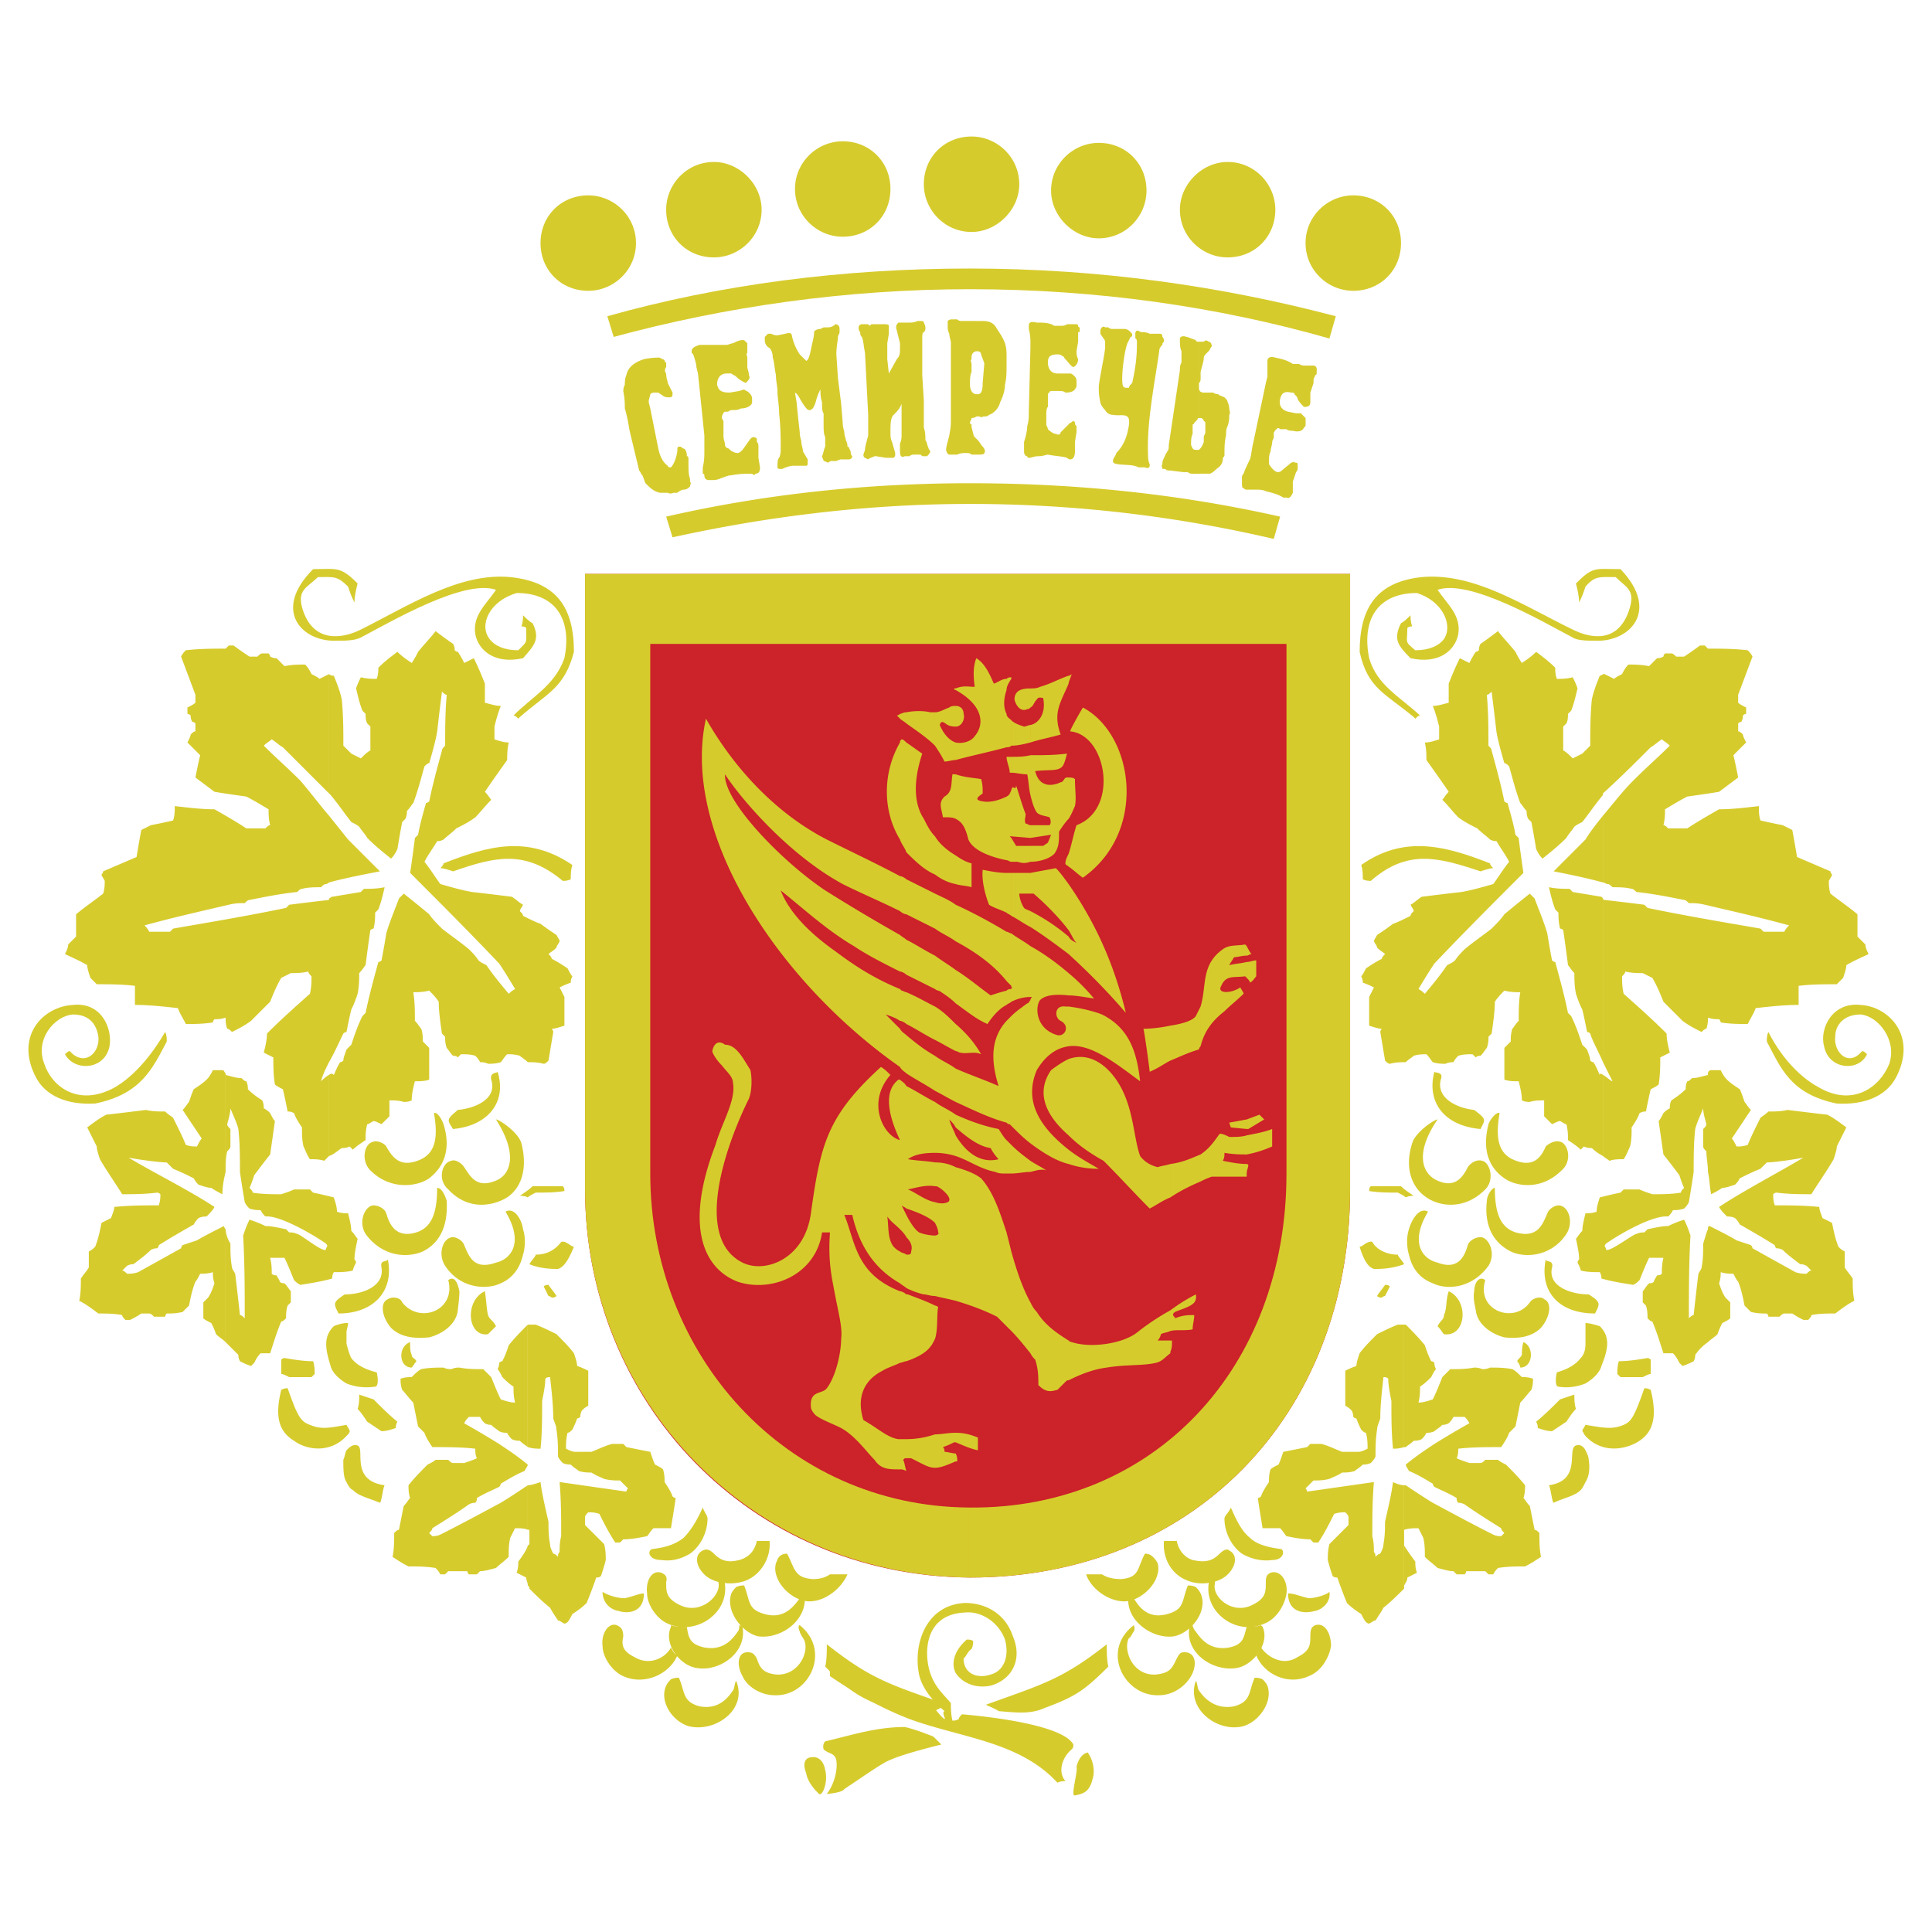
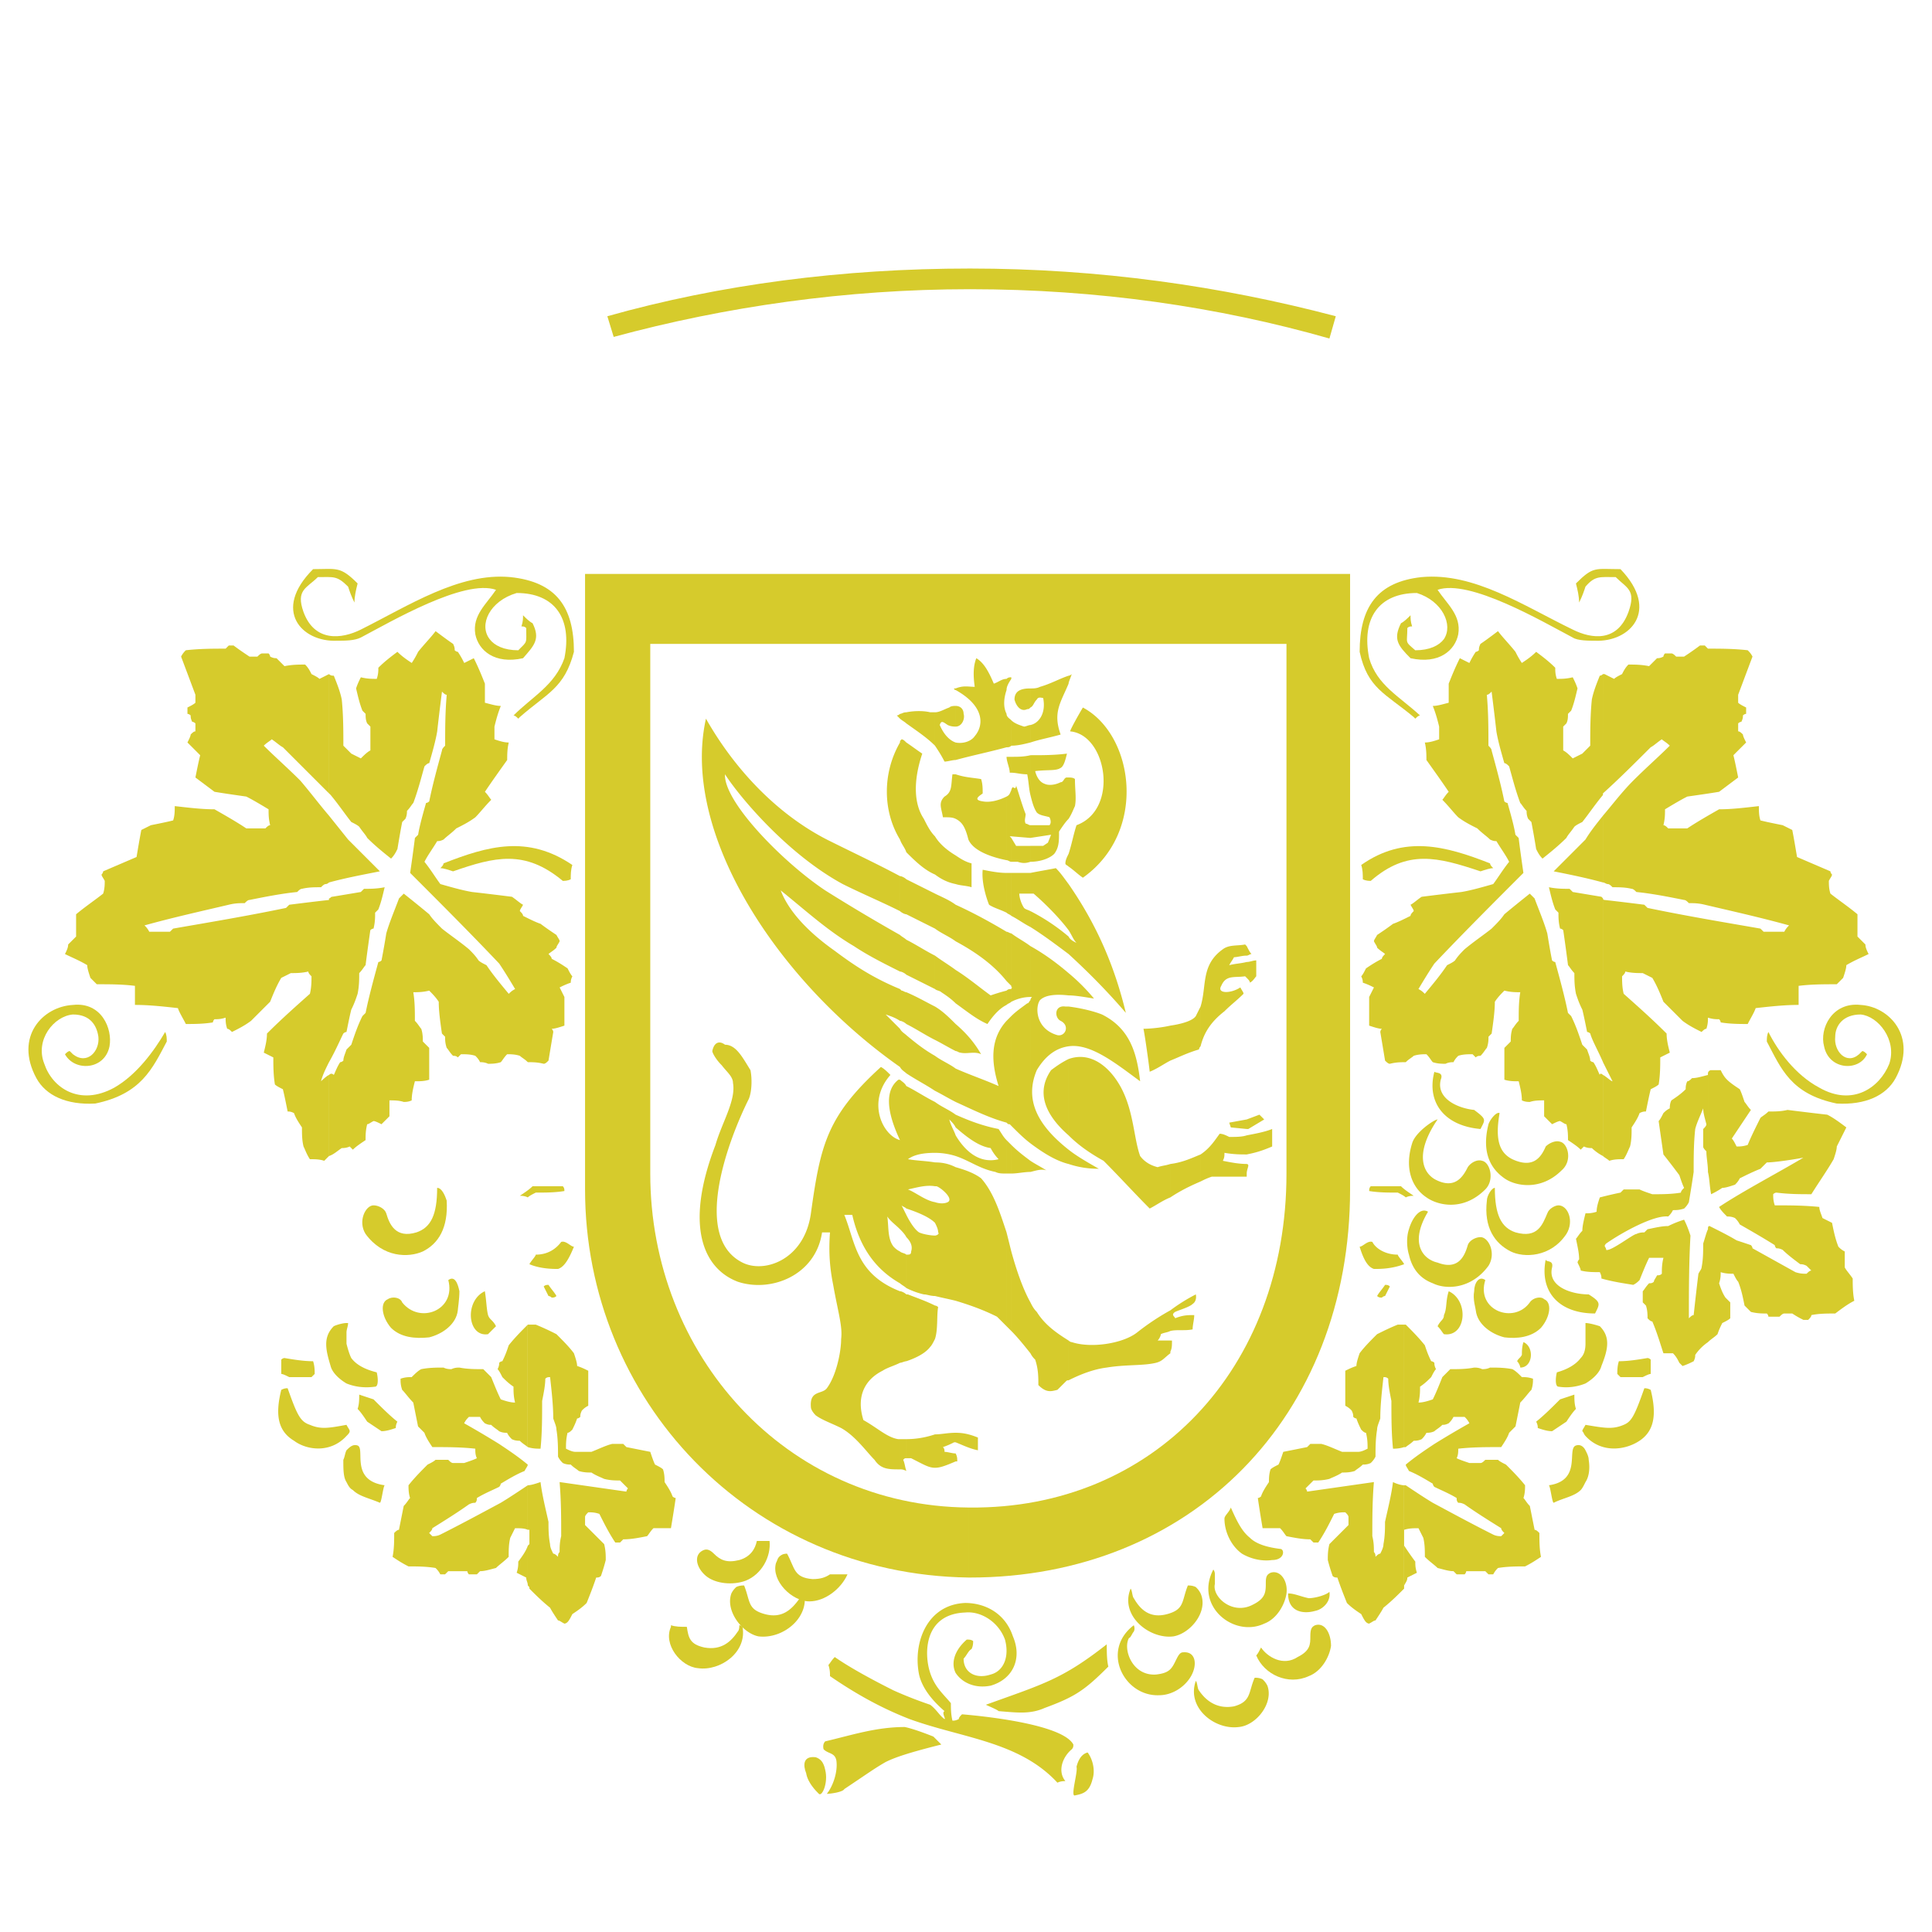
<svg xmlns="http://www.w3.org/2000/svg" width="2500" height="2500" viewBox="0 0 192.756 192.756">
  <g fill-rule="evenodd" clip-rule="evenodd">
    <path fill="#fff" d="M0 0h192.756v192.756H0V0z" />
    <path d="M105.5 177.859c-3.807-4.125-9.52-4.443-14.755-6.348-2.856-1.111-5.396-2.539-7.936-4.283 0-.318 0-.635-.158-1.111.158-.158.317-.477.635-.793 1.586 1.109 3.967 2.379 5.872 3.332a41.268 41.268 0 0 0 3.648 1.428c.635.475.953 1.111 1.43 1.428.158 0-.319-.635 0-.793-1.111-.951-2.222-2.223-2.541-3.65-.635-3.174.794-6.982 4.602-7.141 1.904 0 3.968.953 4.761 3.332.951 2.223 0 4.285-2.223 4.92-1.586.316-2.856-.316-3.49-1.27-.476-.951-.16-2.223 1.111-3.332.159 0 .476 0 .635.158 0 .158 0 .477-.16.793-.316.158-.476.635-.792.953 0 1.428 1.269 2.062 2.696 1.586 1.271-.316 1.906-1.744 1.43-3.49-.635-1.746-2.381-2.857-3.968-2.697-4.126.158-4.126 4.125-3.491 6.029.478 1.428 1.27 2.062 2.064 3.014 0 .477 0 1.113.157 1.746.159 0 .319 0 .635-.158 0-.158.16-.316.318-.475 1.905.158 9.999.951 11.11 3.014 0 .158 0 .318-.16.477-.951.793-1.43 2.221-.635 3.174-.158-.001-.477-.001-.795.157zM82.492 178.971c.635-.793 1.111-2.223.952-3.332-.158-.793-.792-.635-1.271-1.111 0 0-.157-.477.16-.793 2.699-.635 5.08-1.43 7.935-1.43.792.16 2.062.635 2.856.953.16.158.635.635.792.793-3.172.795-4.602 1.27-5.553 1.746-1.11.635-1.745 1.111-4.125 2.697-.159.318-1.429.477-1.746.477zM107.404 176.273c.16-.635.477-1.27 1.111-1.428.477.635.795 1.744.477 2.695-.316 1.271-.953 1.43-1.744 1.588-.478.159.316-2.38.156-2.855z" fill="#d6cb2c" />
    <path d="M81.381 175.32c.476.16.792.477.952 1.27.318 1.27-.316 2.697-.635 2.381-.316-.316-1.11-1.111-1.267-2.062-.319-.796-.319-1.747.95-1.589zM141.047 71.541c-2.857-2.38-4.6-2.855-5.395-6.506 0-4.443 1.744-6.982 6.188-7.458 5.236-.477 10.156 2.856 15.074 5.236 1.906.951 4.445 1.269 5.555-1.746.795-2.222-.158-2.38-1.27-3.49-1.586 0-2.061-.159-3.016.951-.158.477-.314.953-.635 1.587 0-.634-.156-1.27-.316-1.903 1.746-1.746 1.906-1.429 4.443-1.429 3.967 4.126.953 7.299-2.537 7.141-.635 0-1.746 0-2.225-.317-3.014-1.587-10.312-5.871-13.486-4.761.951 1.428 2.379 2.539 2.062 4.443-.318 1.588-1.904 3.016-4.76 2.381-1.271-1.27-1.746-1.905-.953-3.491.316-.159.635-.476.953-.794 0 .318 0 .635.158 1.111-.158 0-.318 0-.477.159 0 1.587-.318 1.27.793 2.223 1.43 0 2.381-.477 2.855-1.112.953-1.428-.156-3.807-2.695-4.602-3.809 0-5.555 2.54-4.762 6.507.793 2.698 3.016 3.808 5.076 5.712-.156 0-.314.159-.475.318.003-.002.003-.002-.155-.16zM135.969 87.727c0-.476 0-.952-.158-1.428 4.283-3.015 8.41-1.904 12.854-.159 0 .159.158.318.316.477-.316 0-.793.159-1.27.317-4.283-1.429-7.299-2.221-10.949.952-.158-.001-.475-.001-.793-.159zM178.656 93.28s0-.159.158-.318c.635 0 1.27 0 1.904.159 0 0-.158.159-.318.317-.476.001-1.109.001-1.744-.158zM183.256 110.102c-4.6-.953-5.553-3.49-6.98-6.189 0-.316 0-.635.158-.951.951 1.904 2.697 4.285 5.078 5.553 3.332 1.904 6.029 0 6.982-2.379.793-2.381-1.111-4.762-2.857-4.92-1.746 0-2.537 1.111-2.537 2.221-.158 1.43 1.109 2.857 2.379 1.746l.318-.316c.158 0 .316.158.475.316-.793 1.746-3.807 1.588-4.285-.793-.475-1.746.795-4.443 3.65-4.127 2.857.16 5.713 3.174 3.492 7.301-.951 1.743-3.016 2.696-5.873 2.538zM148.346 119.779c0-.475.477-1.268.795-1.268 0 2.697.635 3.967 2.061 4.443 2.223.633 2.699-.795 3.176-1.904.156-.477.793-.793 1.109-.793.953 0 1.588 1.586.795 2.855-1.588 2.381-4.285 2.381-5.555 1.746-1.586-.794-2.698-2.379-2.381-5.079zM148.188 127.715c-.951 3.016 2.855 4.443 4.443 2.223.316-.477 1.111-.635 1.428-.318.795.318.635 1.746-.316 2.857-.951.951-2.381 1.109-3.65.951-1.27-.316-2.697-1.27-2.855-2.697 0-.16-.316-1.111-.16-1.904-.002-.794.475-1.589 1.11-1.112z" fill="#d6cb2c" />
    <path d="M142.475 120.893c-1.904 3.172-.475 4.76.953 5.076 2.062.793 2.697-.635 3.014-1.744.16-.477.795-.795 1.27-.795.795 0 1.588 1.588.795 2.857-1.746 2.381-4.285 2.381-5.555 1.746-1.271-.477-2.062-1.43-2.381-2.857-.158-.475-.316-1.588 0-2.537.318-1.114 1.109-2.223 1.904-1.746zM148.506 112.164c.158-.477.793-1.27 1.109-1.111-.475 2.697 0 3.967 1.271 4.602 2.061.953 2.855-.158 3.332-1.27.314-.316.951-.635 1.428-.477.793.16 1.268 1.906.158 2.857-2.062 2.064-4.604 1.586-5.713.793-1.585-1.109-2.22-2.855-1.585-5.394zM140.889 114.068c.316-1.111 2.221-2.381 2.539-2.381-2.381 3.492-1.428 5.396-.158 6.031 1.902.951 2.695-.318 3.172-1.27.318-.477.953-.795 1.43-.635.793.158 1.27 1.904.316 2.855-2.223 2.223-4.76 1.588-5.871.795-1.428-.951-2.223-2.856-1.428-5.395zM154.219 125.652c0 .316.793 0 .635.793-.477 1.904 1.904 2.697 3.65 2.697 1.27.795 1.109.953.635 1.904-3.653.001-5.555-2.22-4.92-5.394zM143.109 106.928c.16.158.951 0 .635.793-.475 1.904 1.746 2.857 3.332 3.016 1.27.951 1.111.951.635 1.904-3.65-.319-5.395-2.7-4.602-5.713zM151.678 136.443c0-.16-.156-.477-.316-.635.16-.318.316-.318.477-.635 0-.318 0-.795.158-1.27 1.11.476.95 2.54-.319 2.54zM122.799 150.406c.635 1.428 1.109 2.381 1.904 3.016.633.635 1.746.953 3.014 1.111.477 0 .477 1.111-.793 1.111-1.109.158-2.221-.16-3.016-.635-1.109-.795-1.744-2.223-1.744-3.492 0-.316.477-.634.635-1.111zM128.512 158.977c.635 0 1.27.316 2.062.475.633 0 1.746-.316 2.062-.633.16.951-.635 1.746-1.43 1.902-1.108.318-2.694.16-2.694-1.744zM99.631 170.719c-.16-.16-.953-.477-1.27-.635 5.713-2.062 7.617-2.539 12.059-6.029 0 .633 0 1.586.16 2.221-2.381 2.381-3.332 3.016-6.348 4.125-1.427.636-2.699.476-4.601.318zM119.307 167.703c.16.16.16.793.316.953.635.953 1.746 1.902 3.492 1.586 1.746-.475 1.428-1.428 2.064-2.855.156 0 .475 0 .791.158.16.158.318.318.479.635.635 1.744-1.113 3.967-2.855 4.125-2.383.318-5.24-1.905-4.287-4.602zM113.119 162.15s.158.316 0 .635c-.158.158-.318.635-.477.635-.635 1.109.318 3.809 2.697 3.648 1.428-.158 1.588-.635 2.062-1.586.318-.635.477-.635.795-.635 1.109 0 1.27 1.27.635 2.381-.635 1.109-1.904 1.904-3.174 1.904-3.491.159-5.872-4.444-2.538-6.982zM121.053 156.596s.158.16.158.477v.951c-.316 1.27 1.746 3.174 3.809 2.062 1.27-.635 1.27-1.268 1.27-2.221 0-.635.16-.793.477-.951.951-.318 1.746.791 1.586 2.062-.158 1.109-.951 2.537-2.221 3.014-3.017 1.43-6.984-1.744-5.079-5.394zM170.402 107.086c0-.158.16-.316.32-.316h.951c.158.316.316.633.635.951s.793.635 1.27.951c.158.318.316.795.475 1.27.16.16.316.477.635.795l-1.904 2.855c.16.158.318.477.477.793.318 0 .635 0 1.109-.158.318-.793.795-1.744 1.27-2.697.16-.158.479-.318.795-.635.635 0 1.27 0 1.904-.158 1.271.158 2.539.316 3.967.475.637.318 1.27.795 1.904 1.271l-.953 1.902c0 .318-.156.795-.314 1.27-.637 1.111-1.43 2.223-2.223 3.492-1.109 0-2.223 0-3.49-.16 0 0-.16 0-.318.16 0 .318 0 .633.158 1.111 1.428 0 2.855 0 4.443.158 0 .316.158.635.318 1.109.316.16.635.318.951.477.16.795.318 1.586.635 2.381.158.158.316.318.635.477v1.586c.158.316.477.635.793 1.111 0 .635 0 1.428.158 2.221-.635.318-1.27.793-1.902 1.27-.795 0-1.588 0-2.381.158 0 .16-.158.318-.318.479h-.477c-.314-.16-.633-.318-1.109-.637h-.795c-.158 0-.316.158-.475.318h-1.111s0-.16-.158-.318c-.477 0-.953 0-1.588-.158l-.635-.635c-.158-.793-.316-1.586-.635-2.379-.158-.16-.316-.477-.475-.795-.316 0-.795 0-1.27-.158 0 .316 0 .635-.16 1.111.16.475.318.951.635 1.428l.479.477v1.586c-.16.16-.479.318-.795.475-.158.32-.318.635-.475 1.113-.32.316-.635.475-.955.793V122.64c0-.16 0-.318.16-.318.951.477 1.904.951 2.697 1.428.477.158.953.316 1.428.477.16.158.16.316.16.316l4.283 2.381c.479.158.793.158 1.111.158.158-.158.318-.318.477-.318l-.477-.475c-.318-.158-.477-.158-.633-.158-.637-.477-1.271-.953-1.748-1.428-.316-.16-.477-.16-.633-.16-.16-.158-.16-.316-.16-.316-1.27-.795-2.381-1.428-3.49-2.064a2.25 2.25 0 0 0-.477-.635c-.318-.158-.635-.158-.793-.158-.318-.316-.635-.635-.795-.951 2.381-1.586 6.031-3.492 8.41-4.92-.793.158-2.855.477-3.648.477-.316.316-.477.477-.637.635-.791.316-1.426.635-2.061.951-.16.318-.318.477-.477.635-.475.158-.953.318-1.27.318-.475.318-.795.475-1.109.635-.16-.795-.16-1.588-.32-2.223v-9.841h.001zm-2.855 28.881c-.158-.318-.316-.635-.635-.951h-.951c-.318-.953-.635-2.064-1.111-3.174-.158 0-.318-.158-.475-.318 0-.318 0-.793-.16-1.27l-.318-.316v-1.111c.16-.158.318-.477.635-.793.16 0 .318 0 .477-.158 0-.16.158-.318.318-.637.158 0 .316 0 .475-.158 0-.477 0-.951.16-1.586h-1.43c-.316.635-.635 1.428-.951 2.221-.16.16-.316.318-.635.477-.951-.158-2.062-.316-3.172-.635 0-.158 0-.318-.16-.635-.635 0-1.27 0-1.904-.16 0-.158-.16-.475-.316-.793 0 0 0-.158.156-.316 0-.635-.156-1.27-.316-2.064.16-.158.316-.475.637-.791 0-.477.156-1.111.314-1.746.32 0 .637 0 1.111-.158 0-.477.16-.953.318-1.428.635-.16 1.27-.318 2.062-.479l.318-.316h1.586c.316.16.795.316 1.27.477.951 0 1.906 0 2.855-.16 0-.156.16-.316.318-.475-.158-.318-.318-.793-.477-1.27a72.228 72.228 0 0 0-1.586-2.062l-.477-3.332c.158-.16.316-.477.477-.795.158-.158.316-.316.635-.475 0-.16 0-.477.16-.793.475-.318.949-.637 1.426-1.113 0-.158 0-.475.16-.793.158 0 .316-.158.475-.316.477 0 .951-.16 1.586-.316v-.16 9.838c0-.793-.156-1.428-.156-2.062-.158-.158-.318-.318-.318-.477v-1.744c.16-.158.318-.318.318-.477-.158-.635-.318-1.111-.318-1.586-.316.793-.635 1.428-.795 2.062-.156 1.428-.156 2.855-.156 4.283-.16 1.111-.318 2.062-.477 3.016a2.157 2.157 0 0 1-.477.635c-.477.158-.793.158-1.111.158a2.122 2.122 0 0 1-.475.635c-1.43-.158-4.604 1.588-6.189 2.697-.318.318 0 .318 0 .637.477.158 2.697-1.588 3.016-1.588.316-.158.633-.158.793-.158l.318-.316c.791-.16 1.426-.318 2.062-.318a10.761 10.761 0 0 1 1.586-.635c.318.635.477 1.111.635 1.586-.158 2.857-.158 5.555-.158 8.252.158-.158.316-.318.477-.318.156-1.428.316-2.855.475-4.125.16-.318.316-.477.316-.635.16-.793.16-1.586.16-2.381.16-.477.318-1.109.475-1.426v11.266a4.839 4.839 0 0 0-1.27 1.27c0 .158 0 .316-.156.635-.318.158-.635.316-1.111.475-.001-.005-.161-.163-.319-.321z" fill="#d6cb2c" />
    <path d="M160.564 115.814c-.158-.16-.475-.318-.635-.477v-8.092c.318.156.795.633.953.633-.318-.633-.635-1.268-.953-1.904V89.63c0 .159.16.159.16.159 1.426.159 2.697.317 3.967.477l.318.316c3.807.794 7.615 1.43 11.264 2.064l.32.316h2.061c.16-.316.318-.476.477-.635-2.857-.793-5.713-1.427-8.408-2.062-.637-.159-1.111-.159-1.588-.159-.158-.158-.318-.317-.477-.317-1.586-.318-3.174-.634-4.76-.794-.158-.159-.318-.317-.477-.317-.635-.158-1.271-.158-1.904-.158-.158-.159-.318-.317-.477-.317s-.316-.16-.477-.16v-6.665c.953-1.111 1.904-2.38 3.016-3.491 1.27-1.271 2.539-2.381 3.65-3.491-.318-.317-.635-.476-.795-.635-.475.317-.793.635-1.109.794-1.586 1.586-3.176 3.173-4.762 4.602V67.255h.16l.951.477c.158-.158.475-.317.793-.477.16-.316.318-.633.635-.951.637 0 1.271 0 2.062.158.16-.158.477-.476.795-.793.158 0 .316 0 .635-.16 0 0 0-.158.158-.316h.637c.156 0 .316.158.475.316h.793a29.98 29.98 0 0 0 1.588-1.11h.477s.158.158.314.317c1.271 0 2.541 0 3.967.159.16.158.318.317.479.633-.479 1.27-.953 2.54-1.43 3.81v.793c.16.158.477.317.795.476v.635s-.16 0-.318.158c0 .159 0 .318-.158.635 0 0-.158 0-.318.159v.793c.16 0 .318.158.477.317 0 .159.158.477.318.794-.318.317-.795.792-1.27 1.27.158.634.316 1.428.475 2.222l-1.904 1.428c-.951.159-2.062.317-3.172.476-.637.318-1.43.794-2.223 1.27 0 .475 0 .952-.158 1.587.158 0 .316.159.477.317h1.904c.951-.635 2.061-1.27 3.172-1.904 1.27 0 2.539-.159 3.969-.318 0 .477 0 .953.156 1.428.637.159 1.43.317 2.223.477l.953.476c.158.793.316 1.745.477 2.697 1.109.477 2.221.953 3.33 1.429 0 0 0 .158.16.317 0 .159-.16.317-.316.634 0 .318 0 .793.156 1.271.795.634 1.746 1.269 2.699 2.062v2.222l.793.793c0 .317.158.635.318.952-.635.318-1.43.634-2.223 1.11 0 .318-.158.793-.318 1.27-.158.158-.316.318-.635.635-1.27 0-2.537 0-3.807.16v1.902c-1.43 0-2.855.16-4.285.318-.158.475-.477.951-.795 1.586-.791 0-1.742 0-2.695-.158 0 0 0-.158-.16-.318-.316 0-.635 0-1.111-.158 0 .318 0 .635-.156 1.111-.158 0-.318.158-.479.318-.635-.318-1.268-.635-1.902-1.111l-1.904-1.904c-.318-.793-.635-1.586-1.111-2.381-.318-.158-.635-.316-.953-.477-.477 0-1.109 0-1.744-.158 0 .158-.158.318-.318.477 0 .477 0 1.109.16 1.746 1.426 1.27 2.855 2.537 4.283 3.967 0 .635.16 1.27.318 1.904-.318.158-.635.316-.953.477 0 .793 0 1.746-.158 2.697-.158.158-.477.316-.793.475-.16.635-.316 1.43-.477 2.223-.158 0-.318 0-.635.158-.16.477-.475.953-.793 1.43 0 .633 0 1.268-.158 1.902-.16.318-.318.795-.635 1.27-.479-.001-.954-.001-1.431.159zm-.634-.476a4.827 4.827 0 0 1-1.109-.795c-.16 0-.477 0-.795-.158l-.316.318c-.316-.318-.795-.635-1.27-.953 0-.475 0-.951-.158-1.586-.158 0-.318-.158-.635-.316-.16 0-.477.158-.793.316-.16-.158-.477-.477-.795-.793v-1.586c-.475 0-.951 0-1.428.156-.158 0-.475 0-.793-.156 0-.637-.16-1.271-.316-1.906-.479 0-.953 0-1.43-.158v-3.174c.16-.158.318-.316.635-.635 0-.316 0-.793.16-1.27.156-.158.314-.477.635-.793 0-.953 0-1.904.156-2.855-.477 0-.951 0-1.586-.16-.316.318-.635.635-.951 1.111 0 .951-.16 2.062-.318 3.174l-.316.316c0 .318 0 .635-.16 1.111-.158.158-.316.477-.635.793-.158 0-.316 0-.475.16l-.316-.318c-.479 0-.955 0-1.43.158-.16.16-.318.318-.477.635-.158 0-.475 0-.793.16-.316 0-.793 0-1.27-.16-.158-.158-.316-.475-.635-.793-.316 0-.793 0-1.27.158-.158.16-.477.318-.793.635-.477 0-.951 0-1.586.16-.16 0-.318-.16-.479-.318-.156-.951-.316-1.904-.475-2.855 0 0 0-.16.158-.318-.316 0-.793-.158-1.27-.316V99.47l.477-.953c-.318-.156-.633-.316-1.111-.475 0-.158 0-.318-.158-.635.158-.158.316-.477.477-.793.475-.318.951-.635 1.586-.953 0-.158.16-.317.316-.476-.156-.159-.475-.317-.793-.635 0-.158-.158-.317-.316-.635 0-.158.158-.317.316-.635.477-.318.953-.634 1.588-1.111.475-.158 1.109-.476 1.746-.793 0-.159.158-.317.316-.475 0-.159-.158-.319-.316-.635.316-.159.635-.477 1.109-.795 1.27-.158 2.539-.316 3.967-.476.953-.159 2.064-.475 3.174-.792.477-.635.953-1.428 1.588-2.222-.316-.636-.793-1.269-1.27-2.063-.158 0-.318 0-.635-.158-.318-.317-.793-.635-1.27-1.111-.635-.317-1.27-.635-1.904-1.11-.477-.477-.951-1.112-1.586-1.746.156-.159.316-.477.635-.794-.635-.951-1.43-2.062-2.223-3.174 0-.476 0-1.11-.158-1.745.477 0 .951-.158 1.428-.317v-1.271c-.158-.634-.316-1.269-.635-2.062.477 0 .953-.159 1.588-.317v-1.905c.316-.793.633-1.586 1.111-2.539.314.159.635.317.951.476.158-.316.318-.635.635-1.111 0 0 .158 0 .316-.158 0-.159 0-.318.158-.636.477-.317 1.111-.793 1.746-1.27.477.635 1.111 1.27 1.744 2.063.16.318.32.635.637 1.111.475-.316.953-.635 1.428-1.111.635.476 1.268.952 1.904 1.588 0 .317 0 .633.158 1.11.477 0 .953 0 1.586-.158.16.317.318.634.479 1.111-.16.634-.318 1.428-.635 2.221l-.318.317c0 .317 0 .635-.158.953l-.318.316v2.38c.318.16.635.477.951.795.318-.16.635-.318.955-.477.156-.158.475-.476.791-.793 0-1.428 0-3.016.16-4.602.158-.794.475-1.587.793-2.38 0 0 .16 0 .316-.159V79.315c-.791.952-1.426 1.903-2.061 2.698-.32.158-.637.317-.795.476-.316.476-.635.794-.793 1.11-.795.794-1.588 1.429-2.381 2.064-.316-.319-.477-.635-.635-.952a93.323 93.323 0 0 0-.475-2.698l-.318-.317c-.16-.317-.16-.635-.16-.793-.316-.317-.475-.635-.635-.794-.477-1.269-.791-2.538-1.109-3.649-.158-.158-.316-.317-.477-.317-.316-1.11-.635-2.221-.793-3.173-.158-1.428-.318-2.698-.477-3.968-.158.16-.316.319-.477.319.16 1.746.16 3.491.16 5.078.158.159.316.317.316.475.477 1.746.953 3.491 1.27 5.079.16.158.318.158.318.158.316 1.11.633 2.222.791 3.175l.32.316c.156 1.27.316 2.381.475 3.491-3.016 3.016-6.031 6.031-8.887 9.046-.635.951-1.109 1.746-1.586 2.539.316.158.477.318.635.477.793-.953 1.586-1.904 2.221-2.857.316-.158.635-.317.793-.476.318-.476.635-.793.953-1.111.951-.793 1.904-1.428 2.697-2.062.477-.477.953-.952 1.27-1.429.951-.793 1.746-1.427 2.539-2.062l.477.475c.477 1.271.951 2.381 1.27 3.491.156.952.316 1.904.477 2.697.158.159.316.159.316.159.477 1.745.953 3.491 1.27 5.077.158.16.318.318.318.318.475.953.791 1.904 1.111 2.857.156.158.314.316.475.475.16.477.316.795.316 1.111.16.158.318.158.318.158.316.477.477.953.635 1.271 0-.16.16-.16.316 0v8.091h.005zm0-33.959c-.635.792-1.27 1.586-1.746 2.38l-3.172 3.174c1.586.317 3.172.635 4.918 1.11v-6.664zm0 8.251l-.156-.159-2.859-.476s-.156-.159-.316-.317c-.635 0-1.27 0-2.064-.158.16.635.32 1.428.637 2.221l.316.317c0 .476 0 .953.16 1.587 0 0 .158 0 .316.158a184.7 184.7 0 0 1 .477 3.491c.158.158.318.477.635.793 0 .635 0 1.271.158 2.064.16.477.316.951.637 1.586.156.635.314 1.428.475 2.223 0 0 .16 0 .316.158.16.635.795 1.746 1.27 2.855V89.63h-.002zM158.184 147.867v-3.172c.16.316.32.635.32.951.156.952 0 1.747-.32 2.221zm0-4.601c1.59 1.746 3.969 1.43 5.396.477 1.428-.951 1.746-2.539 1.111-5.078-.316-.158-.477-.158-.635-.158-.951 2.697-1.27 3.332-2.062 3.65-1.111.475-1.904.316-3.811 0v1.109h.001zm0-5.237v-3.967-2.064c.32 0 .955.16 1.43.32 1.111 1.109.793 2.379.16 3.965-.161.637-.795 1.272-1.59 1.746zm3.492-.634s-.16-.158-.316-.316c0-.318 0-.795.156-1.27.953 0 1.904-.16 2.859-.318 0 0 .156 0 .316.158v1.43c-.16 0-.477.158-.795.316h-2.22zm-21.422-17.93c-.16-.16-.477-.318-.795-.479-.951 0-1.902 0-2.855-.156 0-.16 0-.318.158-.479h3.016c.316.318.793.635 1.27.953-.159.001-.478.001-.794.161zm17.93 12.533v0zm0 2.064v3.967c-.791.318-1.744.477-2.697.318-.316 0-.316-.793-.158-1.428 1.111-.318 1.904-.795 2.381-1.43.315-.315.474-.792.474-1.427zm0 8.094v1.109c-.158-.158-.158-.316-.314-.475-.001-.159.155-.317.314-.634zm0 2.539v3.172c-.158.318-.314.635-.475.793-.635.637-1.746.795-2.697 1.271-.158 0-.318-1.588-.479-1.746 3.336-.477 1.748-3.648 2.699-3.967.477-.157.793.159.952.477zm-22.532-20.312c.316 0 .795-.635 1.27-.477.316.635 1.268 1.27 2.537 1.27 0 .158.479.635.635.953-1.27.475-2.379.475-3.014.475-.476-.159-.953-.635-1.428-2.221zm1.744 4.92c.16-.318.477-.635.793-1.111.16 0 .318 0 .479.158-.16.318-.318.635-.479.953 0 0-.156 0-.316.158-.158 0-.316 0-.477-.158zm6.665 3.808c-.156-.16-.316-.479-.633-.793.316-.635.633-.635.633-1.113.318-.635.16-1.428.479-2.379 2.062.951 1.745 4.602-.479 4.285zm9.363 9.362c0-.158 0-.316-.158-.635.793-.635 1.588-1.428 2.381-2.223.477-.158.951-.314 1.428-.475 0 .475 0 .951.158 1.428-.318.318-.635.793-.951 1.27l-1.428.953c-.477 0-.954-.16-1.43-.318zM140.094 132.158h.16c.635.635 1.27 1.27 1.904 2.062.158.477.316.953.635 1.588 0 0 .158 0 .316.158 0 .158 0 .316.16.635-.16.158-.318.477-.477.793-.318.318-.635.635-1.113.953 0 .475 0 .953-.156 1.586.477 0 .951-.158 1.428-.318.318-.633.635-1.428.953-2.221.156-.158.475-.475.791-.793.795 0 1.59 0 2.381-.158.16 0 .477 0 .795.158.158 0 .475 0 .793-.158.635 0 1.428 0 2.223.158.314.158.635.477.951.793.318 0 .635 0 1.109.16 0 .316 0 .633-.156 1.109-.318.318-.635.793-1.113 1.27a371.18 371.18 0 0 1-.477 2.381l-.633.635c-.158.475-.477.951-.793 1.428-1.43 0-2.855 0-4.285.16 0 .314 0 .633-.16.951.32.158.795.316 1.271.477h1.109c.16 0 .318-.16.477-.318h1.27c.158.158.477.318.795.477.635.635 1.27 1.27 1.904 2.062 0 .316 0 .793-.16 1.27.16.158.316.477.635.793.16.793.316 1.586.477 2.381.158 0 .316.158.477.316 0 .795 0 1.588.158 2.381-.477.318-.951.635-1.586.953-.795 0-1.746 0-2.699.158a2.243 2.243 0 0 0-.477.635h-.475l-.318-.316h-1.902s0 .158-.16.316h-.795l-.316-.316c-.475 0-.953-.16-1.586-.318-.318-.318-.793-.635-1.27-1.111 0-.635 0-1.27-.158-1.904-.16-.316-.32-.635-.477-.953-.477 0-.953 0-1.43.16v-4.443h.16c.951.635 1.904 1.27 2.697 1.746 2.062 1.109 4.125 2.221 6.029 3.174.318.158.635.158.795.158l.316-.318c-.158-.158-.316-.316-.316-.477-1.27-.793-2.539-1.586-3.65-2.379-.318-.158-.475-.158-.635-.158-.16-.158-.16-.318-.16-.477-.791-.477-1.586-.795-2.221-1.111-.158-.158-.158-.316-.158-.316-.793-.477-1.586-.953-2.381-1.27-.158-.318-.316-.477-.316-.635.951-.793 1.904-1.428 2.855-2.062a94.918 94.918 0 0 1 3.492-2.064 2.185 2.185 0 0 0-.477-.635h-1.111c-.158.316-.318.477-.475.635-.318.16-.479.16-.635.16-.318.316-.635.475-.795.635-.316.158-.635.158-.793.158a2.177 2.177 0 0 1-.477.635c-.316.158-.635.158-.793.158-.316.318-.635.477-.793.635h-.16v-12.222h.002zm0 22.057v3.967c.16-.316.318-.477.318-.791l.953-.477c-.16-.477-.16-.795-.16-1.111-.475-.635-.793-1.112-1.111-1.588zm-3.807 7.617c-.16-.158-.318-.477-.477-.793-.477-.318-.953-.635-1.428-1.111-.316-.793-.635-1.586-.951-2.537-.16 0-.32 0-.477-.16-.158-.475-.318-.951-.479-1.586 0-.477 0-.953.16-1.588l1.904-1.904v-.793c0-.158-.158-.318-.318-.477-.316 0-.635 0-1.111.158-.475.953-.949 1.904-1.586 2.857h-.475s-.16-.158-.318-.318c-.793 0-1.586-.158-2.381-.316-.158-.158-.316-.477-.635-.795h-1.746c-.156-.951-.316-1.902-.475-3.014 0 0 .158 0 .318-.158.156-.477.475-.953.791-1.43 0-.316 0-.793.16-1.27.158-.158.475-.316.793-.475.158-.318.316-.793.477-1.271a435.48 435.48 0 0 0 2.381-.475l.316-.316h1.109c.635.158 1.27.477 2.064.791h1.586c.318 0 .635-.156.955-.314 0-.477 0-.953-.16-1.588-.16 0-.318-.158-.477-.318-.158-.316-.318-.635-.477-1.109 0 0-.158 0-.316-.16 0-.158 0-.316-.16-.633a2.144 2.144 0 0 0-.635-.477v-3.492c.318-.158.635-.316 1.111-.477 0-.316.158-.793.318-1.268.475-.637 1.109-1.271 1.744-1.904.637-.318 1.271-.635 2.062-.953h.635v12.219c-.475.16-.951.16-1.109.16-.16-1.588-.16-3.176-.16-4.762-.156-.793-.316-1.588-.316-2.221-.158-.16-.318-.16-.475-.16-.16 1.428-.318 2.857-.318 4.127-.158.475-.318.793-.318 1.109-.158.953-.158 1.906-.158 2.699a2.177 2.177 0 0 1-.477.635c-.314.158-.635.158-.793.158-.316.316-.635.475-.793.635-.477.158-.953.158-1.27.158-.475.318-.951.477-1.27.635-.635.158-1.111.158-1.586.158-.318.318-.635.635-.795.793.16.158.16.318.16.318l6.664-.953c-.158 1.906-.158 3.65-.158 5.396.158.635.158 1.111.158 1.586.158.16.158.318.158.477.158-.158.318-.316.477-.316.158-.318.318-.635.318-.953.156-.793.156-1.588.156-2.223.318-1.428.635-2.697.795-3.967.318.16.793.318 1.109.318v10.314c-.635.635-1.27 1.27-2.061 1.904-.16.316-.477.793-.795 1.27-.158 0-.316.158-.635.316.007.002-.15.002-.31-.156zM112.801 158.5c.16.158.16.793.318.951.633 1.113 1.586 2.062 3.332 1.588s1.428-1.27 2.062-2.857c.158 0 .475 0 .793.16.16.158.316.316.477.635.795 1.744-.951 3.967-2.697 4.283-2.381.318-5.397-2.063-4.285-4.76z" fill="#d6cb2c" />
-     <path d="M118.988 162.15c0 .158.16.477.318.635.637.951 1.588 1.902 3.334 1.586 1.428-.316 1.428-.951 1.744-2.062.477 0 .951 0 1.43-.158l.156.158c.795 1.746-1.109 3.967-2.697 4.125-2.379.318-5.076-1.586-4.602-4.125.161 0 .161-.159.317-.159zM117.402 153.74c.16.793.635 1.586 1.586 1.904 1.43.316 2.064 0 2.699-.635.477-.477.793-.477.953-.318.953.477.633 1.746-.318 2.539-.953.793-2.699.951-3.809.475-1.746-.633-2.539-2.379-2.381-3.965h1.27zM109.945 157.072c.475.318 1.109.475 1.904.475 1.902-.156 1.586-1.109 2.381-2.537.156 0 .475 0 .791.316.16.158.318.318.477.635.477 1.744-1.586 3.809-3.332 3.809-1.586 0-3.332-1.27-3.807-2.697h1.586v-.001z" fill="#d6cb2c" />
    <path d="M125.814 164.371c.635.953 2.221 1.904 3.648.953 1.27-.637 1.27-1.27 1.27-2.064 0-.793.158-.951.475-1.109.955-.318 1.59.793 1.59 2.062-.16 1.111-.955 2.539-2.223 3.016-2.062.951-4.443-.16-5.238-2.064.16-.159.318-.477.478-.794zM51.865 71.541c2.699-2.38 4.444-2.855 5.396-6.506 0-4.443-1.745-6.982-6.347-7.458-5.077-.477-10.154 2.856-14.916 5.236-1.905.951-4.602 1.269-5.714-1.746-.792-2.222.318-2.38 1.429-3.49 1.586 0 1.905-.159 3.016.951.159.477.316.953.635 1.587 0-.634.157-1.27.316-1.903-1.745-1.746-2.062-1.429-4.441-1.429-4.127 4.126-1.111 7.299 2.38 7.141.792 0 1.746 0 2.38-.317 3.013-1.587 10.314-5.871 13.488-4.761-.954 1.428-2.38 2.539-2.063 4.443.319 1.588 1.905 3.016 4.76 2.381 1.111-1.27 1.746-1.905.952-3.491-.316-.159-.635-.476-.952-.794 0 .318 0 .635-.159 1.111.159 0 .319 0 .476.159 0 1.587.159 1.27-.792 2.223-1.43 0-2.38-.477-2.856-1.112-1.11-1.428 0-3.807 2.697-4.602 3.807 0 5.556 2.54 4.761 6.507-.954 2.698-3.174 3.808-5.077 5.712.157 0 .316.159.476.318-.002-.002-.002-.002.155-.16zM56.944 87.727c0-.476 0-.952.16-1.428-4.445-3.015-8.412-1.904-12.854-.159 0 .159-.159.318-.319.477.319 0 .794.159 1.27.317 4.126-1.429 7.142-2.221 10.949.952.159-.001.475-.001.794-.159zM14.257 93.28s0-.159-.159-.318c-.635 0-1.27 0-1.905.159l.319.317c.476.001 1.111.001 1.745-.158zM9.497 110.102c4.601-.953 5.712-3.49 7.141-6.189 0-.316 0-.635-.159-.951-1.11 1.904-2.856 4.285-5.077 5.553-3.491 1.904-6.19 0-6.982-2.379-.953-2.381.951-4.762 2.856-4.92 1.746 0 2.381 1.111 2.54 2.221.157 1.43-1.112 2.857-2.54 1.746l-.318-.316c-.157 0-.316.158-.476.316.954 1.746 3.967 1.588 4.444-.793.317-1.746-.794-4.443-3.65-4.127-3.015.16-5.872 3.174-3.65 7.301.953 1.743 3.015 2.696 5.871 2.538zM44.566 119.779c-.159-.475-.475-1.268-.952-1.268 0 2.697-.635 3.967-2.063 4.443-2.062.633-2.697-.795-3.016-1.904-.157-.477-.792-.793-1.268-.793-.795 0-1.589 1.586-.795 2.855 1.746 2.381 4.286 2.381 5.713 1.746 1.587-.794 2.541-2.379 2.381-5.079zM44.726 127.715c.792 3.016-2.856 4.443-4.602 2.223-.16-.477-.954-.635-1.429-.318-.794.318-.635 1.746.316 2.857.953.951 2.381 1.109 3.81.951 1.271-.316 2.697-1.27 2.856-2.697 0-.16.159-1.111.159-1.904-.159-.794-.476-1.589-1.11-1.112z" fill="#d6cb2c" />
-     <path d="M50.438 120.893c1.905 3.172.476 4.76-.952 5.076-2.223.793-2.699-.635-3.174-1.744-.159-.477-.794-.795-1.111-.795-.951 0-1.586 1.588-.794 2.857 1.586 2.381 4.285 2.381 5.555 1.746 1.11-.477 1.902-1.43 2.221-2.857.16-.475.317-1.588 0-2.537-.159-1.114-.951-2.223-1.745-1.746zM44.25 112.164c-.159-.477-.636-1.27-.954-1.111.476 2.697 0 3.967-1.27 4.602-2.062.953-2.856-.158-3.491-1.27-.157-.316-.951-.635-1.268-.477-.953.16-1.27 1.906-.319 2.857 2.062 2.064 4.761 1.586 5.872.793 1.43-1.109 2.222-2.855 1.43-5.394zM52.024 114.068c-.316-1.111-2.221-2.381-2.538-2.381 2.222 3.492 1.427 5.396.158 6.031-2.062.951-2.697-.318-3.332-1.27-.319-.477-.952-.795-1.271-.635-.95.158-1.427 1.904-.316 2.855 2.062 2.223 4.602 1.588 5.872.795 1.427-.951 2.062-2.856 1.427-5.395zM38.695 125.652c-.159.316-.794 0-.635.793.318 1.904-1.905 2.697-3.65 2.697-1.268.795-1.11.953-.633 1.904 3.491.001 5.553-2.22 4.918-5.394zM49.644 106.928c0 .158-.792 0-.635.793.635 1.904-1.586 2.857-3.332 3.016-1.111.951-1.111.951-.476 1.904 3.491-.319 5.396-2.7 4.443-5.713zM41.075 136.443c.159-.16.317-.477.476-.635-.159-.318-.476-.318-.476-.635-.159-.318-.159-.795-.159-1.27-1.27.476-1.11 2.54.159 2.54zM70.114 150.406c-.635 1.428-1.27 2.381-1.904 3.016-.792.635-1.746.953-3.014 1.111-.634 0-.634 1.111.792 1.111 1.111.158 2.064-.16 2.856-.635 1.111-.795 1.746-2.223 1.746-3.492 0-.316-.317-.634-.476-1.111zM64.243 158.977c-.476 0-1.11.316-1.905.475-.792 0-1.743-.316-2.221-.633 0 .951.635 1.746 1.588 1.902.952.318 2.538.16 2.538-1.744zM93.284 170.719c.157-.16.952-.477 1.268-.635-5.872-2.062-7.617-2.539-12.06-6.029 0 .633 0 1.586-.159 2.221 2.38 2.381 3.175 3.016 6.19 4.125 1.586.636 2.856.476 4.761.318zM73.448 167.703c-.159.16-.159.793-.319.953-.634.953-1.586 1.902-3.332 1.586-1.746-.475-1.429-1.428-2.064-2.855-.157 0-.476 0-.792.158-.16.158-.319.318-.478.635-.792 1.744.953 3.967 2.699 4.125 2.538.318 5.397-1.905 4.286-4.602zM79.795 162.15c-.159 0-.159.316 0 .635 0 .158.317.635.317.635.794 1.109-.317 3.809-2.697 3.648-1.27-.158-1.588-.635-1.904-1.586-.319-.635-.635-.635-.952-.635-.954 0-1.11 1.27-.477 2.381.477 1.109 1.904 1.904 3.174 1.904 3.491.159 5.712-4.444 2.539-6.982zM71.859 156.596c-.159 0-.159.16-.316.477 0 .318.157.793.157.951.159 1.27-1.902 3.174-3.966 2.062-1.27-.635-1.27-1.268-1.27-2.221.159-.635-.157-.793-.476-.951-.952-.318-1.586.791-1.427 2.062 0 1.109.951 2.537 2.062 3.014 3.175 1.43 7.141-1.744 5.236-5.394zM25.366 135.967c.159-.318.316-.635.635-.951h.951c.318-.953.636-2.064 1.111-3.174.159 0 .319-.158.476-.318 0-.318 0-.793.159-1.27l.318-.316v-1.111c-.159-.158-.318-.477-.634-.793-.16 0-.319 0-.476-.158 0-.16-.159-.318-.318-.637-.16 0-.317 0-.477-.158 0-.477 0-.951-.159-1.586h1.43c.316.635.634 1.428.951 2.221.159.16.318.318.635.477.952-.158 2.062-.316 3.174-.635 0-.158 0-.318.158-.635.635 0 1.27 0 1.905-.16 0-.158.159-.475.316-.793 0 0 0-.158-.157-.316 0-.635.157-1.27.316-2.064-.159-.158-.316-.475-.634-.791 0-.477-.158-1.111-.316-1.746-.319 0-.635 0-1.111-.158 0-.477-.159-.953-.318-1.428a43.399 43.399 0 0 0-2.062-.479s-.16-.156-.319-.316h-1.586c-.317.16-.794.316-1.27.477-.952 0-1.905 0-2.856-.16 0-.156-.159-.316-.316-.475.157-.318.316-.793.476-1.27.476-.635.951-1.27 1.586-2.062l.476-3.332c-.158-.16-.317-.477-.476-.795-.158-.158-.316-.316-.635-.475 0-.16 0-.477-.159-.793-.476-.318-.951-.637-1.427-1.113 0-.158 0-.475-.16-.793-.157 0-.316-.158-.475-.316-.476 0-.952-.16-1.586-.316v-.16 9.838c0-.793 0-1.428.157-2.062.16-.158.319-.318.319-.477v-1.744c-.159-.158-.319-.318-.319-.477.16-.635.319-1.111.319-1.586.317.793.635 1.428.794 2.062.157 1.428.157 2.855.157 4.283.16 1.111.319 2.062.478 3.016.157.318.316.477.476.635.476.158.792.158 1.111.158.157.318.316.477.475.635 1.271-.158 4.443 1.588 6.031 2.697.317.318 0 .318 0 .637-.478.158-2.54-1.588-2.856-1.588-.318-.158-.635-.158-.794-.158l-.318-.316c-.792-.16-1.428-.318-2.062-.318a10.805 10.805 0 0 0-1.586-.635c-.319.635-.476 1.111-.635 1.586.159 2.857.159 5.555.159 8.252-.159-.158-.318-.318-.478-.318a286.25 286.25 0 0 0-.475-4.125c-.159-.318-.317-.477-.317-.635-.159-.793-.159-1.586-.159-2.381-.319-.477-.476-1.109-.476-1.426v11.266l1.27 1.27c0 .158 0 .316.157.635.319.158.635.316 1.111.475-.004-.005.156-.163.315-.321zm-2.856-28.881c-.16-.158-.16-.316-.319-.316h-.951c-.159.316-.316.633-.635.951-.317.318-.794.635-1.27.951-.16.318-.316.795-.476 1.27-.159.16-.317.477-.635.795l1.904 2.855c-.159.158-.318.477-.475.793-.319 0-.635 0-1.111-.158-.318-.793-.794-1.744-1.27-2.697-.159-.158-.476-.318-.794-.635-.635 0-1.27 0-1.904-.158-1.269.158-2.538.316-3.968.475-.635.318-1.27.795-1.904 1.271.318.633.634 1.268.953 1.902 0 .318.159.795.316 1.27.635 1.111 1.43 2.223 2.221 3.492 1.113 0 2.223 0 3.491-.16 0 0 .159 0 .318.16 0 .318 0 .633-.159 1.111-1.427 0-2.855 0-4.442.158 0 .316-.159.635-.318 1.109-.317.16-.635.318-.952.477-.159.795-.316 1.586-.634 2.381-.16.158-.317.318-.635.477v1.586c-.159.316-.476.635-.792 1.111 0 .635 0 1.428-.159 2.221.635.318 1.27.793 1.904 1.27.792 0 1.587 0 2.378.158 0 .16.159.318.319.479h.476c.318-.16.634-.318 1.11-.637h.795c.158 0 .316.158.476.318h1.11s0-.16.159-.318c.476 0 .952 0 1.587-.158l.635-.635c.16-.793.316-1.586.635-2.379.16-.16.317-.477.476-.795.318 0 .794 0 1.27-.158 0 .316 0 .635.159 1.111-.159.475-.318.951-.635 1.428-.159.158-.318.316-.476.477v1.586c.158.16.476.318.792.475.159.32.318.635.476 1.113.318.316.635.475.954.793V122.64c-.16-.16-.16-.318-.16-.318-.951.477-1.904.951-2.696 1.428-.479.158-.954.316-1.429.477-.159.158-.159.316-.159.316l-4.283 2.381c-.476.158-.794.158-1.111.158-.159-.158-.319-.318-.478-.318l.478-.475c.317-.158.476-.158.635-.158.635-.477 1.269-.953 1.745-1.428.317-.16.477-.16.633-.16.159-.158.159-.316.159-.316 1.27-.795 2.381-1.428 3.491-2.064.159-.316.319-.475.476-.635.318-.158.635-.158.794-.158.318-.316.635-.635.794-.951-2.38-1.586-6.19-3.492-8.57-4.92.794.158 3.015.477 3.809.477l.635.635c.792.316 1.427.635 2.062.951.159.318.319.477.476.635.477.158.953.318 1.27.318.476.318.794.475 1.11.635 0-.795.159-1.588.319-2.223v-9.841z" fill="#d6cb2c" />
    <path d="M32.824 115.338c.476-.158.794-.477 1.27-.795.159 0 .476 0 .794-.158l.317.318c.316-.318.794-.635 1.269-.953 0-.475 0-.951.16-1.586.157 0 .316-.158.635-.316.157 0 .476.158.792.316.159-.158.476-.477.794-.793v-1.586c.476 0 .952 0 1.427.156.159 0 .478 0 .794-.156 0-.637.159-1.271.317-1.906.478 0 .953 0 1.429-.158v-3.174c-.159-.158-.318-.316-.635-.635 0-.316 0-.793-.159-1.27-.157-.158-.316-.477-.635-.793 0-.953 0-1.904-.158-2.855.476 0 .952 0 1.586-.16.317.318.635.635.952 1.111 0 .951.159 2.062.319 3.174l.316.316c0 .318 0 .635.159 1.111.159.158.317.477.635.793.159 0 .317 0 .476.16l.316-.318c.478 0 .954 0 1.43.158.159.16.319.318.475.635.16 0 .476 0 .794.16.317 0 .794 0 1.271-.16.157-.158.316-.475.635-.793.316 0 .792 0 1.268.158.159.16.478.318.794.635.476 0 .954 0 1.586.16.159 0 .318-.16.478-.318.157-.951.316-1.904.476-2.855 0 0 0-.16-.159-.318.316 0 .794-.158 1.27-.316V99.47c-.159-.316-.318-.635-.476-.953.317-.156.635-.316 1.111-.475 0-.158 0-.318.16-.635-.16-.158-.319-.477-.479-.793-.475-.318-.951-.635-1.586-.953 0-.158-.159-.317-.316-.476.157-.159.476-.317.792-.635 0-.158.159-.317.318-.635 0-.158-.159-.317-.318-.635-.476-.318-.951-.634-1.586-1.111-.476-.158-1.11-.476-1.746-.793 0-.159-.159-.317-.318-.475 0-.159.159-.319.318-.635-.318-.159-.635-.477-1.11-.795-1.27-.158-2.54-.316-3.967-.476-.953-.159-2.064-.475-3.174-.792-.476-.635-.952-1.428-1.586-2.222.316-.636.792-1.269 1.27-2.063.158 0 .317 0 .636-.158.316-.317.791-.635 1.268-1.111.635-.317 1.27-.635 1.905-1.11.475-.477.951-1.112 1.586-1.746-.157-.159-.317-.477-.635-.794.635-.951 1.429-2.062 2.223-3.174 0-.476 0-1.11.157-1.745-.476 0-.951-.158-1.427-.317v-1.271c.159-.634.316-1.269.635-2.062-.476 0-.954-.159-1.588-.317v-1.905c-.316-.793-.632-1.586-1.11-2.539l-.952.476c-.159-.316-.319-.635-.635-1.111 0 0-.159 0-.317-.158 0-.159 0-.318-.159-.636-.476-.317-1.11-.793-1.746-1.27-.476.635-1.11 1.27-1.745 2.063a9.15 9.15 0 0 1-.635 1.111c-.475-.316-.951-.635-1.429-1.111-.635.476-1.268.952-1.903 1.588 0 .317 0 .633-.159 1.11-.476 0-.952 0-1.586-.158-.159.317-.319.634-.478 1.111.159.634.319 1.428.635 2.221l.318.317c0 .317 0 .635.16.953l.316.316v2.38c-.316.16-.634.477-.951.795l-.953-.477-.792-.793c0-1.428 0-3.016-.159-4.602-.159-.794-.476-1.587-.794-2.38-.158 0-.316 0-.476-.159v11.902l.159.158c.794.952 1.427 1.903 2.062 2.698.318.158.634.317.794.476.316.476.634.794.794 1.11.792.794 1.586 1.429 2.378 2.064.319-.319.478-.635.635-.952.16-.953.318-1.905.478-2.698.157-.159.316-.317.316-.317.16-.317.16-.635.16-.793.316-.317.475-.635.634-.794.476-1.269.792-2.538 1.111-3.649.157-.158.316-.317.476-.317.317-1.11.635-2.221.794-3.173.158-1.428.317-2.698.477-3.968.159.16.316.319.475.319-.159 1.746-.159 3.491-.159 5.078-.157.159-.316.317-.316.475-.477 1.746-.954 3.491-1.271 5.079-.159.158-.318.158-.318.158-.316 1.11-.633 2.222-.792 3.175l-.318.316c-.158 1.27-.317 2.381-.476 3.491 3.016 3.016 6.031 6.031 8.887 9.046.635.951 1.11 1.746 1.586 2.539-.316.158-.476.318-.635.477-.792-.953-1.586-1.904-2.222-2.857-.316-.158-.635-.317-.791-.476-.319-.476-.636-.793-.954-1.111-.951-.793-1.904-1.428-2.696-2.062-.477-.477-.954-.952-1.271-1.429-.951-.793-1.746-1.427-2.54-2.062l-.475.475c-.476 1.271-.952 2.381-1.271 3.491a81.588 81.588 0 0 1-.476 2.697c-.159.159-.316.159-.316.159-.476 1.745-.954 3.491-1.271 5.077-.158.16-.318.318-.318.318-.476.953-.792 1.904-1.11 2.857l-.476.475c-.159.477-.316.795-.316 1.111-.159.158-.318.158-.318.158-.316.477-.476.953-.635 1.271-.158-.16-.316-.16-.476 0v8.091h-.004zm0-9.363V89.63c.159 0 .159-.159.318-.159.952-.158 1.903-.316 2.856-.476 0 0 .157-.159.317-.317.634 0 1.27 0 2.063-.158-.159.635-.318 1.428-.635 2.221l-.318.317c0 .476 0 .953-.157 1.587 0 0-.159 0-.319.158a203.063 203.063 0 0 0-.476 3.491c-.158.158-.318.477-.634.793 0 .635 0 1.271-.16 2.064-.159.477-.316.951-.634 1.586-.158.635-.316 1.428-.476 2.223 0 0-.159 0-.316.158-.319.636-.795 1.747-1.429 2.857zm0-17.932v-6.665l1.905 2.38 3.172 3.174c-1.586.318-3.332.636-5.077 1.111zm-.476 27.771l.476-.477v-8.092c-.317.156-.795.633-.795.633.16-.633.478-1.268.795-1.904V89.63v.159c-1.428.159-2.697.317-3.967.477l-.318.316c-3.808.794-7.615 1.43-11.266 2.064l-.318.316h-2.062a2.217 2.217 0 0 0-.477-.635c2.856-.793 5.712-1.427 8.41-2.062.635-.159 1.11-.159 1.588-.159.157-.158.316-.317.476-.317 1.586-.318 3.172-.634 4.761-.794.157-.159.316-.317.476-.317.635-.158 1.27-.158 1.902-.158.16-.159.319-.317.478-.317.158 0 .317-.16.317-.16v-6.665c-.951-1.111-1.905-2.38-2.856-3.491-1.27-1.271-2.54-2.381-3.65-3.491.318-.317.635-.476.794-.635.477.317.795.635 1.111.794l4.602 4.602V67.255l-.951.477c-.16-.158-.477-.317-.794-.477-.159-.316-.317-.633-.635-.951-.635 0-1.27 0-2.062.158-.16-.158-.476-.476-.794-.793-.16 0-.317 0-.636-.16 0 0 0-.158-.158-.316h-.636c-.157 0-.316.158-.476.316h-.792c-.476-.316-.954-.633-1.588-1.11h-.476s-.16.158-.316.317c-1.27 0-2.54 0-3.967.159a2.19 2.19 0 0 0-.477.633c.477 1.27.954 2.54 1.429 3.81v.793c-.159.158-.475.317-.794.476v.635s.159 0 .319.158c0 .159 0 .318.156.635 0 0 .16 0 .319.159v.793c-.159 0-.319.158-.475.317 0 .159-.16.477-.319.794.319.317.794.792 1.27 1.27-.159.634-.316 1.428-.476 2.222l1.905 1.428c.951.159 2.062.317 3.172.476.635.318 1.43.794 2.222 1.27 0 .475 0 .952.158 1.587-.158 0-.316.159-.476.317h-1.905c-.951-.635-2.062-1.27-3.172-1.904-1.27 0-2.54-.159-3.966-.318 0 .477 0 .953-.16 1.428-.635.159-1.429.317-2.222.477l-.953.476c-.157.793-.316 1.745-.476 2.697l-3.332 1.429s0 .158-.16.317c0 .159.16.317.317.634 0 .318 0 .793-.158 1.271-.794.634-1.746 1.269-2.699 2.062v2.222c-.157.159-.476.476-.792.793 0 .317-.159.635-.319.952.635.318 1.429.634 2.222 1.11 0 .318.159.793.318 1.27.159.158.316.318.635.635 1.27 0 2.537 0 3.807.16v1.902c1.43 0 2.856.16 4.285.318.159.475.476.951.794 1.586.792 0 1.746 0 2.697-.158 0 0 0-.158.159-.318.317 0 .635 0 1.111-.158 0 .318 0 .635.157 1.111.16 0 .319.158.478.318.635-.318 1.27-.635 1.903-1.111l1.904-1.904c.318-.793.636-1.586 1.111-2.381.319-.158.635-.316.953-.477.476 0 1.111 0 1.746-.158 0 .158.158.318.317.477 0 .477 0 1.109-.159 1.746-1.427 1.27-2.856 2.537-4.284 3.967 0 .635-.159 1.27-.318 1.904.318.158.635.316.953.477 0 .793 0 1.746.158 2.697.16.158.478.316.794.475.16.635.317 1.43.476 2.223.159 0 .318 0 .635.158.159.477.476.953.794 1.43 0 .633 0 1.268.157 1.902.159.318.318.795.635 1.27.478-.001.955-.001 1.43.159zM52.659 119.465c.16-.16.476-.318.794-.479.952 0 1.902 0 2.856-.156 0-.16 0-.318-.159-.479h-3.016c-.316.318-.792.635-1.27.953.16.001.479.001.795.161zm-18.09 28.402v-3.172c.318-.318.635-.635 1.11-.477.794.318-.792 3.49 2.699 3.967-.159.158-.318 1.746-.478 1.746-1.111-.477-2.062-.635-2.697-1.271-.316-.158-.474-.474-.634-.793zm0-4.601v-1.109c.16.316.318.475.318.635 0 .157-.158.315-.318.474zm0-5.237v-3.967c.16.635.318 1.111.476 1.428.475.635 1.27 1.111 2.54 1.43.159.635.159 1.428-.159 1.428-1.111.158-2.063 0-2.857-.319zm0-5.078v-.953h.16c0 .32-.16.635-.16.953zm22.691-8.568c-.316 0-.792-.635-1.269-.477-.476.635-1.268 1.27-2.538 1.27 0 .158-.476.635-.634.953 1.11.475 2.38.475 2.855.475.476-.159.951-.635 1.586-2.221zm-1.745 4.92c-.16-.318-.476-.635-.792-1.111-.159 0-.318 0-.478.158l.478.953s.157 0 .316.158c.16 0 .316 0 .476-.158zm-6.823 3.808c.16-.16.476-.479.794-.793-.318-.635-.635-.635-.794-1.113-.159-.635-.159-1.428-.318-2.379-2.062.951-1.746 4.602.318 4.285zm-9.203 9.362c0-.158 0-.316.157-.635-.792-.635-1.586-1.428-2.378-2.223-.478-.158-.953-.314-1.429-.475 0 .475 0 .951-.16 1.428.319.318.636.793.954 1.27l1.427.953c.476 0 .951-.16 1.429-.318zm-4.92-10.475V138.029c-.792-.475-1.427-1.109-1.586-1.746-.476-1.586-.794-2.855.316-3.965.319-.16.953-.32 1.27-.32zm0 10.158v1.109c-1.586 1.746-3.967 1.43-5.236.477-1.586-.951-1.905-2.539-1.27-5.078.319-.158.476-.158.635-.158.954 2.697 1.27 3.332 2.222 3.65 1.109.475 1.904.317 3.649 0zm0 2.539c-.159.316-.159.635-.316.951 0 .951 0 1.746.316 2.221v-3.172zm-3.491-7.3l.318-.316c0-.318 0-.795-.158-1.27-.954 0-1.905-.16-2.856-.318 0 0-.16 0-.319.158v1.43c.159 0 .476.158.794.316h2.221zM56.625 161.832c.16-.158.319-.477.479-.793.475-.318.951-.635 1.427-1.111.316-.793.635-1.586.951-2.537.16 0 .318 0 .478-.16.157-.475.317-.951.476-1.586 0-.477 0-.953-.159-1.588l-1.905-1.904v-.793c0-.158.159-.318.318-.477.316 0 .635 0 1.11.158.476.953.951 1.904 1.587 2.857h.476l.318-.318c.792 0 1.586-.158 2.38-.316.157-.158.316-.477.634-.795h1.746c.157-.951.316-1.902.476-3.014 0 0-.159 0-.318-.158-.157-.477-.476-.953-.792-1.43 0-.316 0-.793-.159-1.27-.16-.158-.476-.316-.794-.475-.158-.318-.317-.793-.476-1.271-.792-.156-1.586-.314-2.38-.475l-.316-.316h-1.111c-.635.158-1.27.477-2.064.791h-1.586c-.316 0-.635-.156-.952-.314 0-.477 0-.953.157-1.588.16 0 .319-.158.479-.318.156-.316.316-.635.475-1.109 0 0 .158 0 .317-.16 0-.158 0-.316.159-.633.16-.16.317-.318.635-.477v-3.492c-.318-.158-.635-.316-1.111-.477 0-.316-.159-.793-.319-1.268-.475-.637-1.11-1.271-1.745-1.904a26.068 26.068 0 0 0-2.062-.953h-.794v12.219c.476.16.954.16 1.27.16.159-1.588.159-3.176.159-4.762.157-.793.316-1.588.316-2.221.159-.16.318-.16.476-.16.159 1.428.318 2.857.318 4.127.157.475.316.793.316 1.109.159.953.159 1.906.159 2.699.159.316.317.475.476.635.318.158.635.158.794.158.316.316.635.475.792.635.478.158.953.158 1.27.158.476.318.953.477 1.27.635.634.158 1.111.158 1.586.158.318.318.634.635.794.793-.16.158-.16.318-.16.318l-6.664-.953c.158 1.906.158 3.65.158 5.396-.158.635-.158 1.111-.158 1.586-.159.16-.159.318-.159.477-.159-.158-.319-.316-.476-.316-.159-.318-.318-.635-.318-.953-.157-.793-.157-1.588-.157-2.223-.318-1.428-.635-2.697-.794-3.967-.476.16-.952.318-1.27.318v4.443h.16v1.428l-.16.158v3.967c.16.16.16.16.16.318.634.635 1.27 1.27 2.062 1.904.159.316.475.793.794 1.27.159 0 .317.158.635.316 0 .002.159.002.316-.156zm-3.966-29.674c-.635.635-1.27 1.27-1.905 2.062-.157.477-.316.953-.635 1.588 0 0-.157 0-.316.158 0 .158 0 .316-.159.635.159.158.318.477.476.793.318.318.635.635 1.112.953 0 .475 0 .953.157 1.586-.476 0-.951-.158-1.427-.318-.318-.633-.635-1.428-.954-2.221-.157-.158-.476-.475-.792-.793-.794 0-1.588 0-2.38-.158-.159 0-.476 0-.795.158-.158 0-.475 0-.791-.158-.636 0-1.43 0-2.224.158-.316.158-.635.477-.952.793-.316 0-.635 0-1.111.16 0 .316 0 .633.16 1.109.316.318.635.793 1.11 1.27l.476 2.381.635.635c.157.475.476.951.792 1.428 1.429 0 2.855 0 4.285.16 0 .314 0 .633.159.951-.318.158-.794.316-1.27.477h-1.111c-.16 0-.318-.16-.476-.318h-1.27c-.159.158-.476.318-.794.477-.635.635-1.27 1.27-1.902 2.062 0 .316 0 .793.157 1.27-.157.158-.316.477-.635.793-.157.793-.317 1.586-.475 2.381-.16 0-.317.158-.476.316 0 .795 0 1.588-.16 2.381.476.318.954.635 1.589.953.792 0 1.743 0 2.696.158.159.158.317.318.476.635h.476l.318-.316h1.903s0 .158.159.316h.794s.16-.158.316-.316c.476 0 .954-.16 1.588-.318.317-.318.792-.635 1.268-1.111 0-.635 0-1.27.159-1.904.159-.316.318-.635.476-.953.476 0 .954 0 1.27.16v-4.443c-.951.635-1.905 1.27-2.697 1.746-2.064 1.109-4.126 2.221-6.031 3.174-.317.158-.635.158-.794.158l-.317-.318c.159-.158.317-.316.317-.477 1.27-.793 2.54-1.586 3.65-2.379.318-.158.476-.158.635-.158.159-.158.159-.318.159-.477.792-.477 1.586-.795 2.221-1.111.159-.158.159-.316.159-.316.792-.477 1.586-.953 2.38-1.27.157-.318.316-.477.316-.635-.951-.793-1.905-1.428-2.856-2.062a95.766 95.766 0 0 0-3.491-2.064c.159-.318.316-.475.476-.635h1.11c.16.316.319.477.476.635.318.16.478.16.635.16.319.316.635.475.794.635.316.158.635.158.794.158.157.316.316.475.476.635.316.158.635.158.792.158.318.318.635.477.794.635v-12.222h.005zm0 22.057v3.967c0-.316-.159-.477-.159-.791-.317-.16-.635-.318-.952-.477.16-.477.16-.795.16-1.111.475-.635.792-1.112.951-1.588zM80.112 158.5c-.159.158-.159.793-.317.951-.794 1.113-1.746 2.062-3.491 1.588-1.746-.475-1.429-1.27-2.063-2.857-.159 0-.477 0-.792.16-.159.158-.319.316-.478.635-.635 1.744 1.111 3.967 2.699 4.283 2.537.318 5.393-2.063 4.442-4.76z" fill="#d6cb2c" />
    <path d="M73.764 162.15c0 .158 0 .477-.159.635-.635.951-1.586 1.902-3.332 1.586-1.429-.316-1.586-.951-1.746-2.062-.635 0-1.11 0-1.586-.158v.158c-.794 1.746.951 3.967 2.696 4.125 2.221.318 4.92-1.586 4.443-4.125.002 0-.156-.159-.316-.159zM75.51 153.74c-.16.793-.635 1.586-1.746 1.904-1.269.316-1.905 0-2.539-.635-.476-.477-.792-.477-1.111-.318-.951.477-.635 1.746.319 2.539.951.793 2.696.951 3.967.475 1.586-.633 2.54-2.379 2.38-3.965h-1.27zM82.809 157.072c-.476.318-.952.475-1.746.475-1.902-.156-1.745-1.109-2.537-2.537-.159 0-.477 0-.794.316-.16.158-.16.318-.317.635-.475 1.744 1.586 3.809 3.332 3.809 1.586 0 3.175-1.27 3.808-2.697h-1.746v-.001z" fill="#d6cb2c" />
-     <path d="M66.942 164.371c-.478.953-2.064 1.904-3.65.953-1.27-.637-1.27-1.27-1.11-2.064 0-.793-.318-.951-.636-1.109-.794-.318-1.586.793-1.429 2.062 0 1.111.954 2.539 2.064 3.016 2.062.951 4.601-.16 5.396-2.064-.319-.159-.478-.477-.635-.794zM114.705 46.31v.159c0 .159-.158.318-.475.159h-.635c-.318-.159-.477-.159-.477-.159-.477-.159-2.223 0-2.064-.476v-.159c.16-.317.316-.476.316-.635.795-.793 1.113-1.745 1.271-2.856.158-1.27-.793-.794-1.588-.952a.873.873 0 0 1-.793-.476c-.316-.318-.477-.635-.477-.793-.158-.635-.158-1.112-.158-1.587.158-1.27.477-2.539.635-3.809v-.476c0-.159 0-.318-.158-.477l-.318-.476v-.317s0-.159.16-.317c0 0 .158-.158.316 0h.318c.158.158.316.158.475.158h1.111c.318 0 .477.159.635.318.16.158.16.158.16.316 0 0 0 .159-.16.159l-.316.635c-.318.793-.635 3.332-.477 4.126 0 .158.158.316.318.316h.316c0-.158.158-.316.318-.476.316-1.428.475-2.539.475-3.966 0-.159 0-.477-.158-.477v-.476c0-.158 0-.158.158-.317.16 0 .316.159.477.159.158 0 .475 0 .793.158H115.656c.158 0 .316 0 .316.317.158.159.158.317.158.476-.158.159-.158.159-.158.317-.158.158-.316.317-.316.635-.477 3.333-1.271 7.14-1.111 10.473.002.16.002.479.16.796zM107.404 43.136l-.156.952v.953c0 .476-.158.793-.479.793 0 0-.156 0-.316-.159-.475-.158-1.109-.158-1.904-.316-.158 0-.475.158-.951.158s-.635.158-.953.158c0 0-.158 0-.158-.158-.158 0-.318-.158-.318-.476v-.318-.159-.476c.16-.475.318-1.111.318-1.587.158-.476.158-.952.158-1.428l.16-6.348v-.634c0-.159 0-.635-.16-1.27v-.316c0-.318.16-.477.795-.318.635 0 1.268 0 1.744.318h.634c.16 0 .477 0 .635-.159h.795c.156 0 .316 0 .316.159 0 .158.16.158.16.158v.317c0 .159 0 .159-.16.159v.952l-.16.952c0 .158 0 .476.16.793 0 .317-.16.635-.475.794-.32-.159-.477-.477-.795-.794-.158-.159-.158-.317-.316-.317-.16-.159-.318-.159-.479-.159-.633 0-.951.159-.951.793s.318 1.11.951 1.11h1.27c.16 0 .32.159.479.318.156.159.156.317.156.634v.318c-.156.475-.475.634-1.109.634-.158-.159-.477-.159-.635-.159h-.635c-.158 0-.318 0-.318.159-.158 0-.158.159-.158.476v.952c-.158.158-.158.476-.158.793v.952c0 .158.158.317.158.476.318.317.635.476.795.476.316.16.475 0 .475-.158l.951-.953c.16 0 .16-.158.32-.158.158 0 .158.158.158.317.156.158.156.158.156.317v.479zM129.305 47.104l-.318.952v1.11c-.158.318-.316.635-.635.477h-.316c-.477-.317-1.111-.477-1.746-.635-.318-.158-.635-.158-1.109-.158h-.795c-.158 0-.158 0-.316-.159-.16 0-.16-.158-.16-.635v-.159-.317s0-.159.16-.317c.158-.476.475-1.111.635-1.428.158-.476.158-.952.316-1.587l1.27-6.03.16-.634V35.998c0-.318.316-.477.791-.318.795.159 1.271.318 1.746.634h.634c.16.16.477.16.635.16h.795c.156 0 .316.159.316.317v.318c0 .158 0 .317-.16.317 0 .159-.156.318-.156.476v.317l-.318.952v.953c0 .316-.158.475-.635.475-.158-.159-.477-.475-.635-.794 0-.158-.158-.316-.316-.475 0-.159-.16-.159-.318-.159-.635-.159-.953 0-1.111.634-.158.635.158 1.112.795 1.27l.793.159h.477l.475.476v.635c0 .158 0 .158-.158.317-.158.317-.477.476-1.111.317-.158 0-.475 0-.635-.159h-.635c-.158-.159-.316-.159-.316 0-.16 0-.16.159-.316.317v.477c0 .158-.16.316-.16.475 0 .318-.158.635-.158.953-.16.317-.16.634-.16.793v.476c.318.477.479.634.795.794.158 0 .316 0 .475-.16l.953-.793c.158 0 .318-.158.318 0 .158 0 .316 0 .316.159v.477c-.004-.002-.004.156-.162.316zM92.171 32.187c.159.318.159.476.159.476 0 .158 0 .317-.159.477-.158 0-.158.316-.158.793V37.424l.158 2.539v2.697c.159.476.159.953.159 1.269.159.159.159.477.318.794 0 .159.158.159.158.318 0 .158-.158.317-.316.476h-.318c-.158 0-.158 0-.317-.158h-.635c-.159 0-.316 0-.475.158h-.477c-.318.158-.477 0-.477-.476v-.318-.477c.159-.317.159-.633.159-.792v-1.271-.793-1.11c-.159.475-.476.793-.792 1.11-.318.317-.318.952-.318 1.746 0 .318 0 .635.159.952l.316 1.111c0 .317 0 .317-.157.476h-.794l-.951-.158h-.159c-.319.158-.476.158-.635.317-.318-.159-.476-.159-.476-.476l.158-.477c0-.317.158-.793.318-1.428v-.635-.793-.317-.317l-.319-6.19c-.158-.793-.158-1.269-.317-1.586-.159-.159-.159-.317-.159-.476-.159-.159-.159-.318-.159-.477s.159-.317.318-.317h.476c.16 0 .16 0 .319.159l.157-.159h1.111c.318 0 .635 0 .635.159v.793l-.157.953v1.586l.157 1.428.794-1.428c.317-.317.317-.635.317-1.111v-.475l-.317-1.27c-.159-.476 0-.635.159-.793h1.111c.159 0 .475 0 .791-.159h.319c.159 0 .316 0 .316.159zM83.762 32.821v.318c0 .158-.159.316-.159.476 0 .317-.159.951-.159 1.746l.159 2.381.318 2.539.157 1.903c0 .477.159.794.159.953 0 .318.159.635.159.793.157.317.157.477.157.635.159 0 .159.159.318.477 0 .158 0 .317.159.476 0 .158-.159.317-.318.317h-.792c-.159 0-.478.159-.478.159h-.476c-.159 0-.317.158-.317.158-.159 0-.318-.158-.478-.158 0-.159-.157-.318-.157-.477.157-.317.157-.635.316-.952v-.476-.475c-.16-.319-.16-.794-.16-1.271v-1.111c-.157-.159-.157-.635-.157-1.11-.159-.477-.159-.953-.159-1.271-.16.317-.317.636-.476 1.271-.159.475-.318.793-.635.793-.159 0-.316-.16-.635-.635-.317-.477-.476-.952-.794-1.111l.159.953.159 1.586.159 1.428c0 .477.158.793.158.952 0 .318.159.635.159.953l.476.793v.317c0 .159 0 .317-.157.317h-1.27c-.319 0-.794.159-1.111.318h-.156c-.158 0-.318 0-.318-.159 0-.476 0-.793.16-.953.158-.316.158-.634.158-.952 0-.952 0-2.063-.158-3.491 0-.794-.16-1.587-.16-2.063 0-.634-.158-1.111-.158-1.745-.159-.793-.159-1.27-.318-1.746 0-.476-.157-.792-.316-.952a.869.869 0 0 1-.476-.793v-.317c.157-.159.157-.159.316-.317h.319c.316.158.475.158.633.158l.794-.158c.475-.158.634 0 .634.158.16.794.476 1.429.794 1.905l.636.635c.157 0 .316-.318.475-1.111.157-.794.317-1.27.317-1.746 0-.159.318-.318.635-.318l.316-.158h.319c.159 0 .476 0 .635-.158 0 0 .159 0 .159-.159.317-.001.476.158.476.475zM75.669 44.564v1.11l.157.953c0 .477-.157.635-.476.635 0 .158-.159.158-.316 0-.635 0-1.271 0-2.064.158-.316 0-.635.159-1.111.318-.316.158-.634.158-.951.158h-.158c-.316 0-.476-.158-.476-.477 0 0 0-.158-.159-.158v-.318-.317c.159-.634.159-1.111.159-1.746v-1.428l-.635-6.189-.159-.634c0-.319-.157-.794-.316-1.27-.159-.159-.159-.159-.159-.317 0-.318.318-.477.794-.635h2.698c.159 0 .475-.158.634-.158.319-.159.635-.318.952-.318.159 0 .159 0 .318.159l.159.159v.951c-.159.159 0 .318 0 .476v.953c0 .158.157.476.157.793.16.318 0 .476-.316.793-.318-.159-.636-.317-.952-.634-.159-.159-.319-.159-.478-.318h-.475c-.636 0-.952.477-.952 1.112.157.633.476.792 1.27.792l.951-.159.477-.158c.159.158.318.158.475.317.16.159.319.318.319.634v.319c0 .316-.476.633-1.111.633-.319.16-.476.16-.794.16-.159 0-.316 0-.475.158-.319 0-.476 0-.476.159 0 0-.159.159-.159.476l.159.317v1.429c0 .475.157.634.157.952 0 .158.16.317.319.317.316.318.635.476.951.476.159 0 .319-.158.477-.317l.794-1.111s.159-.158.316-.158c0 0 .159 0 .319.158v.317c.156.16.156.32.156.478zM68.687 46.151c0 .635 0 1.269.157 1.587v.317c.16.159 0 .317 0 .477-.157.158-.316.317-.634.317-.158 0-.476.158-.633.316h-.318c-.159 0-.316.159-.635 0h-.794c-.633-.158-.952-.476-1.427-.952-.159-.317-.159-.476-.316-.794-.159-.158-.159-.316-.319-.476l-.951-3.967c-.159-.952-.319-1.746-.478-2.222 0-.475 0-.952-.157-1.746 0 0 0-.317.157-.633 0-.16 0-.635.159-.953.16-.793.794-1.27 1.746-1.587.794-.159 1.27-.159 1.586-.159.159.159.478.159.478.318 0 0 0 .158.157.158v.477c-.157.158-.157.476 0 .634 0 .477.159.793.159.952.159.318.319.635.476.952 0 .318 0 .476-.317.476-.159 0-.475 0-.634-.158l-.476-.318h-.318c-.158 0-.317 0-.476.159 0 .159-.159.475-.159.794l.159.633.794 3.968c.157.793.476 1.428.951 1.746 0 .159.159.159.319.159.157-.159.476-.634.635-1.586 0-.318 0-.477.157-.477.159 0 .318 0 .318.159.316 0 .476.318.476.793.159 0 .159.158.159.317l-.001.319zM96.932 13.62c2.539 0 4.761 2.063 4.761 4.761 0 2.539-2.223 4.761-4.761 4.761-2.696 0-4.761-2.222-4.761-4.761 0-2.698 2.065-4.761 4.761-4.761zM109.627 14.255c-2.537 0-4.76 2.063-4.76 4.761 0 2.538 2.223 4.761 4.76 4.761 2.699 0 4.76-2.223 4.76-4.761 0-2.698-2.061-4.761-4.76-4.761zM122.48 16.16c-2.537 0-4.76 2.221-4.76 4.76 0 2.698 2.223 4.761 4.76 4.761 2.699 0 4.76-2.062 4.76-4.761 0-2.539-2.06-4.76-4.76-4.76zM135.018 19.492c-2.541 0-4.762 2.062-4.762 4.761s2.221 4.761 4.762 4.761c2.697 0 4.76-2.063 4.76-4.761s-2.063-4.761-4.76-4.761zM84.079 14.097c2.699 0 4.761 2.063 4.761 4.76 0 2.698-2.062 4.761-4.761 4.761-2.538 0-4.761-2.063-4.761-4.761 0-2.697 2.223-4.76 4.761-4.76zM71.225 16.16c2.539 0 4.761 2.221 4.761 4.76 0 2.698-2.222 4.761-4.761 4.761-2.697 0-4.761-2.062-4.761-4.761 0-2.539 2.064-4.76 4.761-4.76zM58.69 19.492c2.538 0 4.761 2.062 4.761 4.761s-2.223 4.761-4.761 4.761c-2.699 0-4.761-2.063-4.761-4.761s2.062-4.761 4.761-4.761zM98.043 38.216l.158-1.905c0-.158-.158-.475-.316-.951a.34.34 0 0 0-.318-.317h-.158v-3.015h.635c.635 0 1.111.159 1.428.793.318.477.637.953.795 1.429.158.475.158.951.158 1.427v.634c0 .794 0 1.43-.158 2.064 0 .475-.158 1.111-.477 1.746-.158.633-.635 1.11-1.111 1.269-.16.158-.316.158-.477.158-.158 0-.316.159-.475 0h-.318v-2.221h.158c.318.001.476-.318.476-1.111zm-.635 7.142v-1.587l.158.158c.16.159.318.477.477.635.158.159.318.477.158.635 0 .159-.316.159-.793.159zm0-10.315s-.158 0-.316.158c-.16.159-.16.318-.16.635-.157.159 0 .317 0 .475v.794c-.157.317-.157.793-.157 1.27 0 .633.317.952.633.952v2.221c-.158.159-.476.159-.476.159 0 .16-.157.317-.157.476 0 0 0 .159.157.159v.317c.16.476.16.794.318.953l.158.158v1.587h-.476c-.157-.159-.316-.159-.635-.159-.158 0-.476 0-.792.159h-.794c-.159 0-.317-.317-.317-.477 0-.317.158-.793.317-1.428 0-.16.159-.635.159-1.429v-6.506-1.269c0-.318-.159-.635-.159-.953-.159-.317-.159-.477-.159-.793v-.477c.159-.159.318-.159.475-.159h.478c.157.159.317.159.475.159H97.409v3.018h-.001zM120.102 44.088v-.475c0-.159.156-.319.156-.477v-.159-.635c0-.159 0-.317-.156-.317 0-.158-.158-.317-.318-.317h-.16v-7.617h.479c.156-.159.316-.159.477 0 .156 0 .316.159.316.475-.16.159-.16.319-.316.477-.32.317-.477.476-.477.634 0 .318-.158.794-.318 1.429v.635c0 .158 0 .316-.16.475v.476c0 .317.16.477.479.477h.95s.158.159.477.159c.158.159.316.159.635.317.158.158.316.318.316.477.16.316.16.633.16.633 0 .16.158.477 0 .635 0 .317 0 .635-.16 1.11-.158.318-.158.635-.158.953-.158.634-.158 1.269-.158 1.904 0 .158 0 .158-.16.316 0 .477-.158.794-.635 1.112-.158.158-.316.317-.635.476h-1.111v-2.38c.158-.158.318-.317.477-.793zm-.479-2.38c-.156 0-.156.16-.156.16l-.318.316s0 .159-.16.159V43.294c-.156.319-.156.635-.156 1.112.156.317.156.476.475.476h.316v2.38h-.635c-.156 0-.316 0-.475-.158h-.477l-1.27-.16c-.156 0-.475 0-.475-.158h-.318c0-.159-.158-.318 0-.477v-.159c0-.158.158-.477.318-.793 0-.159.158-.159.158-.317.16-.159.16-.318.16-.635l1.109-7.459c0-.316 0-.475.158-.792v-1.111c-.158-.318-.158-.793-.158-1.27 0-.159.316-.318.633-.159.16 0 .479.159.953.317 0 .159.16.159.316.159v7.618h.002zM96.775 50.277c10.629 0 20.788 1.268 30.309 3.49l.633-2.222c-9.838-2.221-20.152-3.332-30.942-3.332-10.475 0-20.63 1.111-30.311 3.332l.635 2.063c9.362-2.063 19.359-3.331 29.676-3.331z" fill="#d6cb2c" />
    <path d="M96.775 28.854c12.694 0 24.754 1.746 35.862 4.919l.635-2.222c-11.426-3.015-23.645-4.76-36.497-4.76-12.696 0-24.916 1.586-36.18 4.76l.633 2.063c11.107-3.014 23.169-4.76 35.547-4.76z" fill="#d6cb2c" />
-     <path d="M58.372 57.259H134.7v61.411c0 22.691-15.867 38.721-37.924 38.721-22.059-.16-38.403-17.615-38.403-38.721V57.259h-.001z" fill="#cc2229" />
    <path d="M96.616 57.259h38.083v61.411c0 22.691-15.867 38.721-37.924 38.721h-.159v-6.984h.159c18.247.16 31.577-13.805 31.577-33.322V64.241H96.616v-6.982zm-38.244 0h38.244v6.982H64.877v52.843c0 18.09 13.489 33.164 31.738 33.322v6.984c-21.9-.318-38.244-17.775-38.244-38.721v-61.41h.001z" fill="#d6cb2c" />
    <path d="M124.385 117.084v-.953s.158 0 .158.158c0 .16-.158.477-.158.795zm0-1.904v-1.904c.795-.16 1.746-.318 2.539-.635v1.744c-1.11.476-1.744.635-2.539.795zm0-2.539h.158l1.588-.953-.477-.477-1.27.477v.953h.001zm0-15.077v-1.586c.318 0 .635-.159.951-.159v1.587c-.156.158-.316.477-.633.635 0-.158-.16-.318-.318-.477zm0-2.221v-.951c.158.316.318.634.477.792-.159.001-.319.159-.477.159zm0-.951v.951c-.477 0-.951.159-1.27.159-.158.316-.316.476-.475.792.633-.158 1.109-.158 1.744-.317v1.586l-.158-.158c-1.111.158-1.904-.158-2.381.953-.477.793.953.793 1.904.156.158.318.318.479.318.637-.635.635-1.27 1.109-1.904 1.744-1.43 1.111-2.062 2.223-2.381 3.492v-3.967c.635-2.062 0-4.127 2.221-5.714.637-.476 1.43-.316 2.223-.476l.159.162zm0 17.296v.953l-1.586-.158-.158-.477 1.744-.318zm0 1.587v1.904c-.635 0-1.27 0-2.221-.16 0 .318 0 .477-.16.795.795.158 1.59.316 2.381.316v1.269h-3.49c-.477.158-.793.318-1.111.477v-2.697c.951-.637 1.428-1.43 1.904-2.064.316 0 .635.16.953.318.632.001 1.267.001 1.744-.158zm-4.602-12.853v3.967c-.16.158-.16.316-.16.316-1.109.318-2.061.795-2.855 1.111v-3.49c1.111-.16 2.221-.477 2.539-.953.16-.318.316-.635.476-.951zm0 14.758v2.697c-1.111.475-2.062.953-3.016 1.588v-3.334c1.27-.158 2.221-.635 3.016-.951zm-3.015 19.836v-1.271h.16c0 .477 0 .795-.16 1.111v.16zm0-2.223v-2.062a17.68 17.68 0 0 1 2.539-1.588s.16.635-.318.953c-.316.316-1.426.635-1.744.793-.477.316 0 .477 0 .635.793-.318 1.27-.318 1.904-.318 0 .479-.16.953-.16 1.428-.792.159-1.587-.001-2.221.159zm-10.155-64.585c0-.159.156-.476.316-.953-.16.159-.316.159-.316.159v.794zm10.155 34.118v3.49c-.635.318-1.27.795-2.062 1.111-.158-1.428-.635-4.602-.635-4.285-.001.001 1.269.001 2.697-.316zm0 13.805c-.475.158-.793.158-1.27.318-.635-.16-1.268-.477-1.746-1.111-.633-1.746-.633-4.443-1.902-6.824-1.111-2.062-3.016-3.648-5.236-2.855v7.617c.951.951 2.062 1.744 3.49 2.539 1.586 1.586 3.016 3.172 4.602 4.76.635-.316 1.27-.795 2.062-1.109v-3.335zm0 14.599v2.062c-.316.158-.635.158-.951.318 0 .158-.158.475-.318.633h1.27v1.271c-.635.475-.793.793-1.428.951-1.27.316-3.014.158-4.92.477-1.27.158-2.539.635-3.807 1.27v-3.969s.156.16.316.16c1.904.635 5.078.158 6.506-.953a24.276 24.276 0 0 1 3.332-2.22zm-10.155-14.599v-1.428c.791.635 1.902 1.27 3.014 1.904a9.21 9.21 0 0 1-3.014-.476zm0-11.742v-3.967c1.268.158 2.537.475 3.332.793 2.855 1.428 3.49 3.967 3.807 6.664-2.381-1.744-4.918-3.809-7.139-3.49zm0-5.078v-2.223a19.155 19.155 0 0 1 2.537 2.541c-.951-.16-1.902-.318-2.537-.318zm0-4.126c1.902 1.745 3.807 3.649 5.713 5.87-1.111-4.602-2.857-8.727-5.713-12.852v4.601c.316.476.477.953.791 1.269-.314-.158-.635-.316-.791-.634v1.746zm0-8.727v-1.27c.316-.952.477-1.904.791-2.856 4.285-1.587 3.016-9.045-.635-9.362 0-.158.795-1.587 1.27-2.38 5.08 2.697 6.508 12.377 0 16.979-.475-.319-.949-.794-1.426-1.111zm0-4.762c.316-.477.477-.952.635-1.27.156-.793 0-1.586 0-2.697-.158-.158-.479-.158-.635-.158v4.125zm-3.808-7.616c.953-.317 1.902-.476 3.014-.794-.793-2.221 0-3.173.795-5.078v-.793c-.953.317-1.746.793-2.855 1.111-.318.16-.637.16-.953.16v1.903c.316-.158.316-.476.635-.793.158-.317.475-.16.635-.16.316 1.588-.477 2.541-1.27 2.698v1.746h-.001zm3.808 3.491v4.125c-.318.317-.635.793-.953 1.269 0 .952 0 1.587-.477 2.222-.477.477-1.426.793-2.379.793v-1.587h1.27l.475-.317.318-.793-2.062.316V82.33h1.902c.16-.16.16-.477 0-.793-.475-.159-.949-.159-1.268-.477-.318-.476-.477-1.111-.635-1.746v-3.967c1.27 0 2.379 0 3.648-.159-.158.635-.316 1.27-.635 1.428-.475.318-1.27.159-2.539.318.16.635.479 1.111.953 1.269.316.158.951.158 1.586-.158.318 0 .318-.477.635-.477.001.003.001.003.161.003zm0 7.617c-.16.317-.318.635-.318.952 0 .159.158.159.318.318v-1.27zm0 3.015v4.601c-.953-1.27-2.381-2.697-3.492-3.649h-.316v-2.064c.793-.158 1.744-.316 2.539-.475.474.475.793.952 1.269 1.587zm0 5.236a19.921 19.921 0 0 0-3.809-2.538v1.586c1.27.793 2.539 1.746 3.809 2.698v-1.746zm0 3.649v2.223c-1.43-.158-2.381 0-2.855.477-.479.635-.479 2.855 1.742 3.49.795.158 1.27-.951.318-1.428-.635-.318-.635-1.588.477-1.428h.318v3.967c-1.113.158-2.223.793-3.174 2.381-1.271 3.016.158 5.553 3.174 7.934v1.428c-1.27-.316-2.539-1.111-3.809-2.062V99.787c0-.158.158-.318.158-.318h-.158v-5.077c1.428.793 2.696 1.745 3.809 2.696zm0 8.57c-.635.316-1.113.635-1.746 1.111-1.428 2.062-.793 4.283 1.746 6.506v-7.617zm0 28.086v3.969c-.16 0-.16 0-.318.158l-.795.793c-.633.158-1.109.318-1.902-.477 0-.793 0-1.586-.318-2.539a2.192 2.192 0 0 1-.475-.633v-5.078c.158.316.316.633.635.951.792 1.27 1.904 2.063 3.173 2.856zm-3.808-16.82c.635-.158 1.109-.316 1.586-.158-.477-.316-1.111-.635-1.586-.951v1.109zm-1.907-42.527c.635 0 1.27-.159 1.906-.317v-1.746c-.16 0-.477.158-.637.158-.475-.158-.951-.316-1.27-.634v2.539h.001zm1.907-5.712c-.795 0-1.588.158-1.588 1.11.16.635.635 1.27 1.27.952.158 0 .158 0 .318-.158v-1.904zm-1.907-.953v-.158.158zm1.907 7.617v3.967c-.16-.635-.16-1.269-.318-2.063-.635 0-1.109-.159-1.588-.159v-1.587c.634 0 1.269 0 1.906-.158zm0 6.982c-.16 0-.318-.16-.477-.16-.16-.317 0-.633 0-.952-.318-.793-.635-1.903-.951-2.856 0 .477-.318.16-.318.16-.16.158-.16.317-.16.317v4.602l1.906.158v-1.269zm0 2.063v1.587c-.477.158-.795.158-1.271 0h-.635V83.6l.479.794h1.427zm0 2.697v2.064h-1.111c0 .316.158.952.475 1.427.16.16.318.16.637.319v1.586c-.637-.317-1.271-.793-1.906-1.111v-4.285h1.905zm0 7.301v5.077c-.637 0-1.271.16-1.906.477v-1.27s0-.16.16-.16c-.16 0-.16 0-.16-.156v-5.238c.634.476 1.269.793 1.906 1.27zm0 5.395c-.16.158-.16.316-.318.316-.635.477-1.109.793-1.588 1.27v10.949c.635.635 1.27 1.27 1.906 1.746V99.787zm0 16.027v1.109c-.637 0-1.271.16-1.906.16v-2.857c.634.635 1.269 1.112 1.906 1.588zm0 14.124v5.078c-.637-.795-1.271-1.588-1.906-2.223v-7.934c.478 1.745 1.111 3.649 1.906 5.079zm-2.381-55.382c.158 0 .318 0 .475-.159v-2.539c-.156-.159-.475-.317-.475-.635v3.333zm0-5.713c0-.317.158-.635.475-1.111v-.158c-.156 0-.316 0-.475.158v1.111zm.474 6.664v1.587h-.156c0-.477-.318-1.111-.318-1.587h.474zm0 3.333v4.602h-.156l.156.158v2.381c-.156 0-.316-.159-.475-.159v-6.348c.319-.158.319-.316.475-.634zm0 8.251v4.285c-.156-.159-.316-.159-.475-.317v-3.968h.475zm0 6.031v5.238c-.156-.16-.316-.318-.475-.477v-4.92c.159-.001.319.159.475.159zm0 5.554v1.27c-.156.158-.316.158-.475.316v-1.428c.159-.158.319-.158.475-.158zm0 2.697v10.949l-.156-.158c-.16 0-.16 0-.318-.158V101.85c.158-.161.318-.319.474-.477zm0 12.854v2.857h-.475v-3.334c.159.158.319.318.475.477zm0 10.632v7.934c-.156-.16-.316-.316-.475-.475v-9.363c.159.633.319 1.27.475 1.904zm-5.552-52.367c.634 0 .952-.792.794-1.269 0-.477-.318-.793-.794-.793v2.062zm0 3.333V74.08c.794.158 1.586-.158 1.904-.635.951-1.111.951-3.015-1.904-4.602v-.158c.794-.318 1.27-.16 1.904-.16-.158-1.111-.158-2.063.158-2.856.793.476 1.27 1.428 1.746 2.539.477-.159.793-.476 1.27-.476v1.111c-.316.952-.316 1.746 0 2.38v3.333c-1.746.476-3.332.793-5.078 1.269zm5.078 3.649v6.348c-1.588-.318-3.332-.952-3.808-2.063-.318-1.27-.636-1.746-1.27-2.063v-4.443c.952.318 1.586.318 2.539.476.158.476.158.952.158 1.429-.158.158-1.111.635 0 .793.793.158 1.746-.159 2.381-.477zm0 7.617v3.968c-.635-.317-1.27-.477-1.746-.792 0 0-.793-1.905-.635-3.491.793.157 1.588.315 2.381.315zm0 5.871c-1.588-.951-3.332-1.904-5.078-2.696v3.649c2.062 1.111 3.809 2.38 5.078 3.968v-4.921zm0 5.872v1.428c-.635.318-1.27.953-1.906 1.904-1.109-.477-2.061-1.27-3.172-2.062v-3.332c1.27.793 2.381 1.744 3.49 2.539.476-.159.953-.317 1.588-.477zm0 3.016c-1.588 1.746-1.588 3.967-.793 6.506-1.43-.635-2.856-1.109-4.285-1.744v3.33c1.746.795 3.332 1.588 5.078 2.064V101.85zm0 11.9v3.334c-.477 0-.793 0-1.111-.16-1.586-.316-2.538-1.109-3.967-1.586v-2.062c.952 1.586 2.381 2.855 4.285 2.379a4.81 4.81 0 0 1-.795-1.111c-1.109-.158-2.22-.951-3.49-2.061v-1.271c1.429.637 2.697 1.111 4.285 1.43.316.473.476.792.793 1.108zm0 9.205c-.635-1.904-1.27-3.969-2.539-5.396-.635-.475-1.428-.793-2.539-1.109v13.328c1.586.477 2.855.953 4.125 1.588.318.318.637.633.953.953v-9.364zm-5.078 22.85v-.793c.159.318.159.477.159.793h-.159zm0-1.905v-.951c.794 0 1.429.158 2.221.475v1.271c-.792-.158-1.427-.476-2.221-.795zm0-39.035c.159 0 .316.158.476.158.635.158 1.428-.158 2.063.158-.635-1.111-1.428-2.062-2.539-3.016v2.7zm0-16.662c.476.158 1.111.158 1.586.317v-2.381c-.635-.158-1.11-.475-1.586-.794v2.858zm-1.587-15.87c.157-.476.316-.317.792 0 .318.158.634.158.794.158V70.43c-.16 0-.476 0-.635.158-.475.158-.952.477-1.427.477v3.332c.316.475.632.952.952 1.586.316 0 .791-.158 1.11-.158V74.08c-.475-.159-1.109-.635-1.586-1.747zm1.587-3.648h-.16c0 .158.16.158.16.158v-.158zm0 8.568v4.443c-.319-.158-.635-.158-1.27-.158-.159-.953-.476-1.429.16-2.064.791-.476.634-1.111.791-2.221h.319zm0 8.092v2.858c-.794-.16-1.429-.477-2.062-.953v-3.809c.475.794 1.268 1.429 2.062 1.904zm0 4.921v3.649c-.635-.476-1.429-.793-2.062-1.269v-3.491c.633.316 1.427.635 2.062 1.111zm0 6.505v3.332c-.476-.475-.952-.793-1.429-1.109-.157-.16-.476-.16-.632-.318v-3.333c.632.476 1.426.952 2.061 1.428zm0 5.395v2.699c-.635-.318-1.429-.795-2.062-1.111v-3.332c.792.474 1.427 1.109 2.062 1.744zm0 4.445v3.33c-.635-.316-1.429-.793-2.062-1.109v-3.492c.633.476 1.427.795 2.062 1.271zm0 4.6v1.271c-.16-.318-.319-.477-.635-.795.159.635.475 1.111.635 1.588v2.062a7.065 7.065 0 0 0-2.062-.318v-5.078c.633.477 1.427.795 2.062 1.27zm0 5.238v13.328c-.635-.158-1.429-.316-2.062-.475v-6.031c.157 0 .475-.158.316-.316 0-.316-.159-.635-.316-.953v-2.062c.475.158.952.158 1.268 0 .634-.316-.635-1.428-1.111-1.588h-.157v-2.379c.792 0 1.427.158 2.062.476zm0 26.5v.951h-.16a7.54 7.54 0 0 1-1.11.477c.16.16.16.318.16.475.316 0 .791.16 1.11.16v.793c-1.11.477-1.586.635-2.062.635v-3.332c.633-.001 1.268-.159 2.062-.159zm-2.062-9.363v-3.332s.157 0 .316.158c-.159.793 0 2.221-.316 3.174zm0-62.521h-.478c-.635-.159-1.586-.159-2.38 0v1.111c1.11.793 2.064 1.428 2.858 2.221v-3.332zm0 12.377v3.809c-1.113-.476-2.064-1.428-2.858-2.221V74.08c.478.317 1.11.792 1.588 1.11-.953 2.857-.794 5.078.158 6.506.318.635.634 1.269 1.112 1.746zm0 5.713v3.491l-2.858-1.429v-3.49l2.858 1.428zm0 6.188v3.333c-.954-.477-1.905-.953-2.858-1.428v-3.491c.953.475 1.905 1.11 2.858 1.586zm0 5.079v3.332c-.954-.477-1.905-1.111-2.858-1.588v-3.172c1.11.475 1.905.951 2.858 1.428zm0 4.918c-1.113-.635-1.905-1.27-2.858-2.062v3.809c.954.635 1.905 1.111 2.858 1.746v-3.493zm0 4.601v5.078c-1.113 0-2.064.16-2.699.635.951.16 1.746.16 2.699.318v2.379c-.954-.158-1.905.16-2.699.318.794.316 1.746 1.109 2.699 1.27v2.062c-.636-.635-1.905-1.109-2.858-1.428v-12.219c.953.478 1.905 1.113 2.858 1.587zm0 13.33c-.478 0-1.271-.158-1.589-.316-.476-.316-.951-1.111-1.27-1.746v2.221c.478.477.635.953.478 1.43 0 .316-.159.316-.478.316v3.332a7.66 7.66 0 0 0 1.746.635c.318 0 .635.16 1.113.16v-6.032zm0 6.983v3.332c-.16.318-.319.635-.478.793-.476.637-1.427 1.111-2.38 1.43v-6.666h.159c.794.318 1.746.634 2.699 1.111zm0 12.853v3.332c-.636 0-1.113-.316-2.381-.951h-.478v-1.904c.954 0 1.906-.16 2.859-.477zm-2.858-72.042c-.317 0-.476.158-.635.158v.476c.159.159.477.317.635.477v-1.111zm0 3.015v10.95c-.158-.477-.476-.794-.635-1.27v-9.68c0-.158 0-.158.159-.317.159-.001.318.158.476.317zm0 13.647v3.49c-.158 0-.476-.158-.635-.316V87.41c.159 0 .477.158.635.317zm0 6.03v3.491c-.158-.16-.476-.318-.635-.318v-3.65c.159.159.477.318.635.477zm0 5.237v3.172c-.158-.158-.476-.316-.635-.316v-3.174l.159.158c.159 0 .318.16.476.16zm0 4.283v3.809c-.158-.158-.476-.316-.635-.635v-3.809c.159.319.477.477.635.635zm0 5.078v12.219c-.158-.158-.317-.158-.476-.316l.476.951v2.221c-.158-.316-.476-.633-.635-.791v-14.918c.159.158.477.318.635.634zm0 16.821v3.332c-.158-.158-.476-.316-.635-.475v-3.174c.159.159.477.159.635.317zm0 3.967v6.666c-.158 0-.476.158-.635.158v-7.141c.159 0 .477.158.635.317zm0 14.441v1.904c-.158 0-.158 0-.317.158.159.318.159.635.317 1.111-.317-.16-.476-.16-.635-.16v-3.014l.635.001zm-.635-72.361c-.158.158-.317.158-.317.158l.317.318v-.476zm0 2.857v9.68c-1.746-2.857-1.746-6.666 0-9.68zm0 13.33c-2.378-1.271-4.759-2.38-7.299-3.65-5.237-2.698-9.363-7.3-12.059-12.06-2.54 11.425 7.139 26.184 19.358 34.752v-3.809a961.28 961.28 0 0 0-1.428-1.428c.476.158.952.316 1.428.635v-3.174c-2.697-1.111-4.602-2.381-6.505-3.809-2.699-1.905-4.604-3.966-5.396-6.031 2.381 1.905 4.602 3.968 7.299 5.556 1.429.951 3.015 1.745 4.602 2.538v-3.65a184.173 184.173 0 0 1-7.458-4.444c-4.284-2.855-10.155-8.886-9.998-11.583 1.429 2.221 6.19 7.935 11.743 10.95 1.904.952 3.81 1.746 5.712 2.698V87.41h.001zm0 20.311v6.029c-1.268-2.697-1.587-4.918-.158-6.029h.158zm0 6.029v8.889c-.476-.479-.952-.795-1.268-1.271.157.953 0 2.221.635 3.016.157.158.316.318.633.477v3.174c-2.222-1.271-3.967-3.332-4.759-6.824h-.794c1.11 2.697 1.11 5.871 5.553 7.617v7.141c-.633.316-1.268.477-1.746.793-1.587.795-2.697 2.381-1.903 4.918 1.427.795 2.381 1.746 3.491 1.906h.158v3.014c-1.111 0-1.903 0-2.538-.951-.795-.795-1.905-2.381-3.332-3.174-.953-.477-1.905-.795-2.54-1.27-.318-.316-.476-.635-.476-.793-.159-1.746 1.111-1.27 1.586-1.904.952-1.27 1.429-3.65 1.429-4.92.157-1.268-.318-2.697-.794-5.395-.318-1.588-.476-3.174-.318-5.236h-.792c-.635 4.283-5.077 6.029-8.412 4.92-3.332-1.271-5.395-5.396-2.221-13.648.635-2.221 2.064-4.441 1.745-6.188 0-.637-.634-1.111-1.11-1.746-.635-.635-.952-1.27-.952-1.428.158-.795.633-1.111 1.268-.635 1.113 0 1.746 1.27 2.54 2.539.159.793.159 2.062-.16 2.855-2.062 4.125-5.712 13.805-.634 16.344 2.223 1.111 6.189-.316 6.824-4.918.952-6.824 1.586-9.68 6.982-14.6.316.16.635.477.951.795-2.379 2.694-.792 6.028.954 6.503z" fill="#d6cb2c" />
  </g>
</svg>